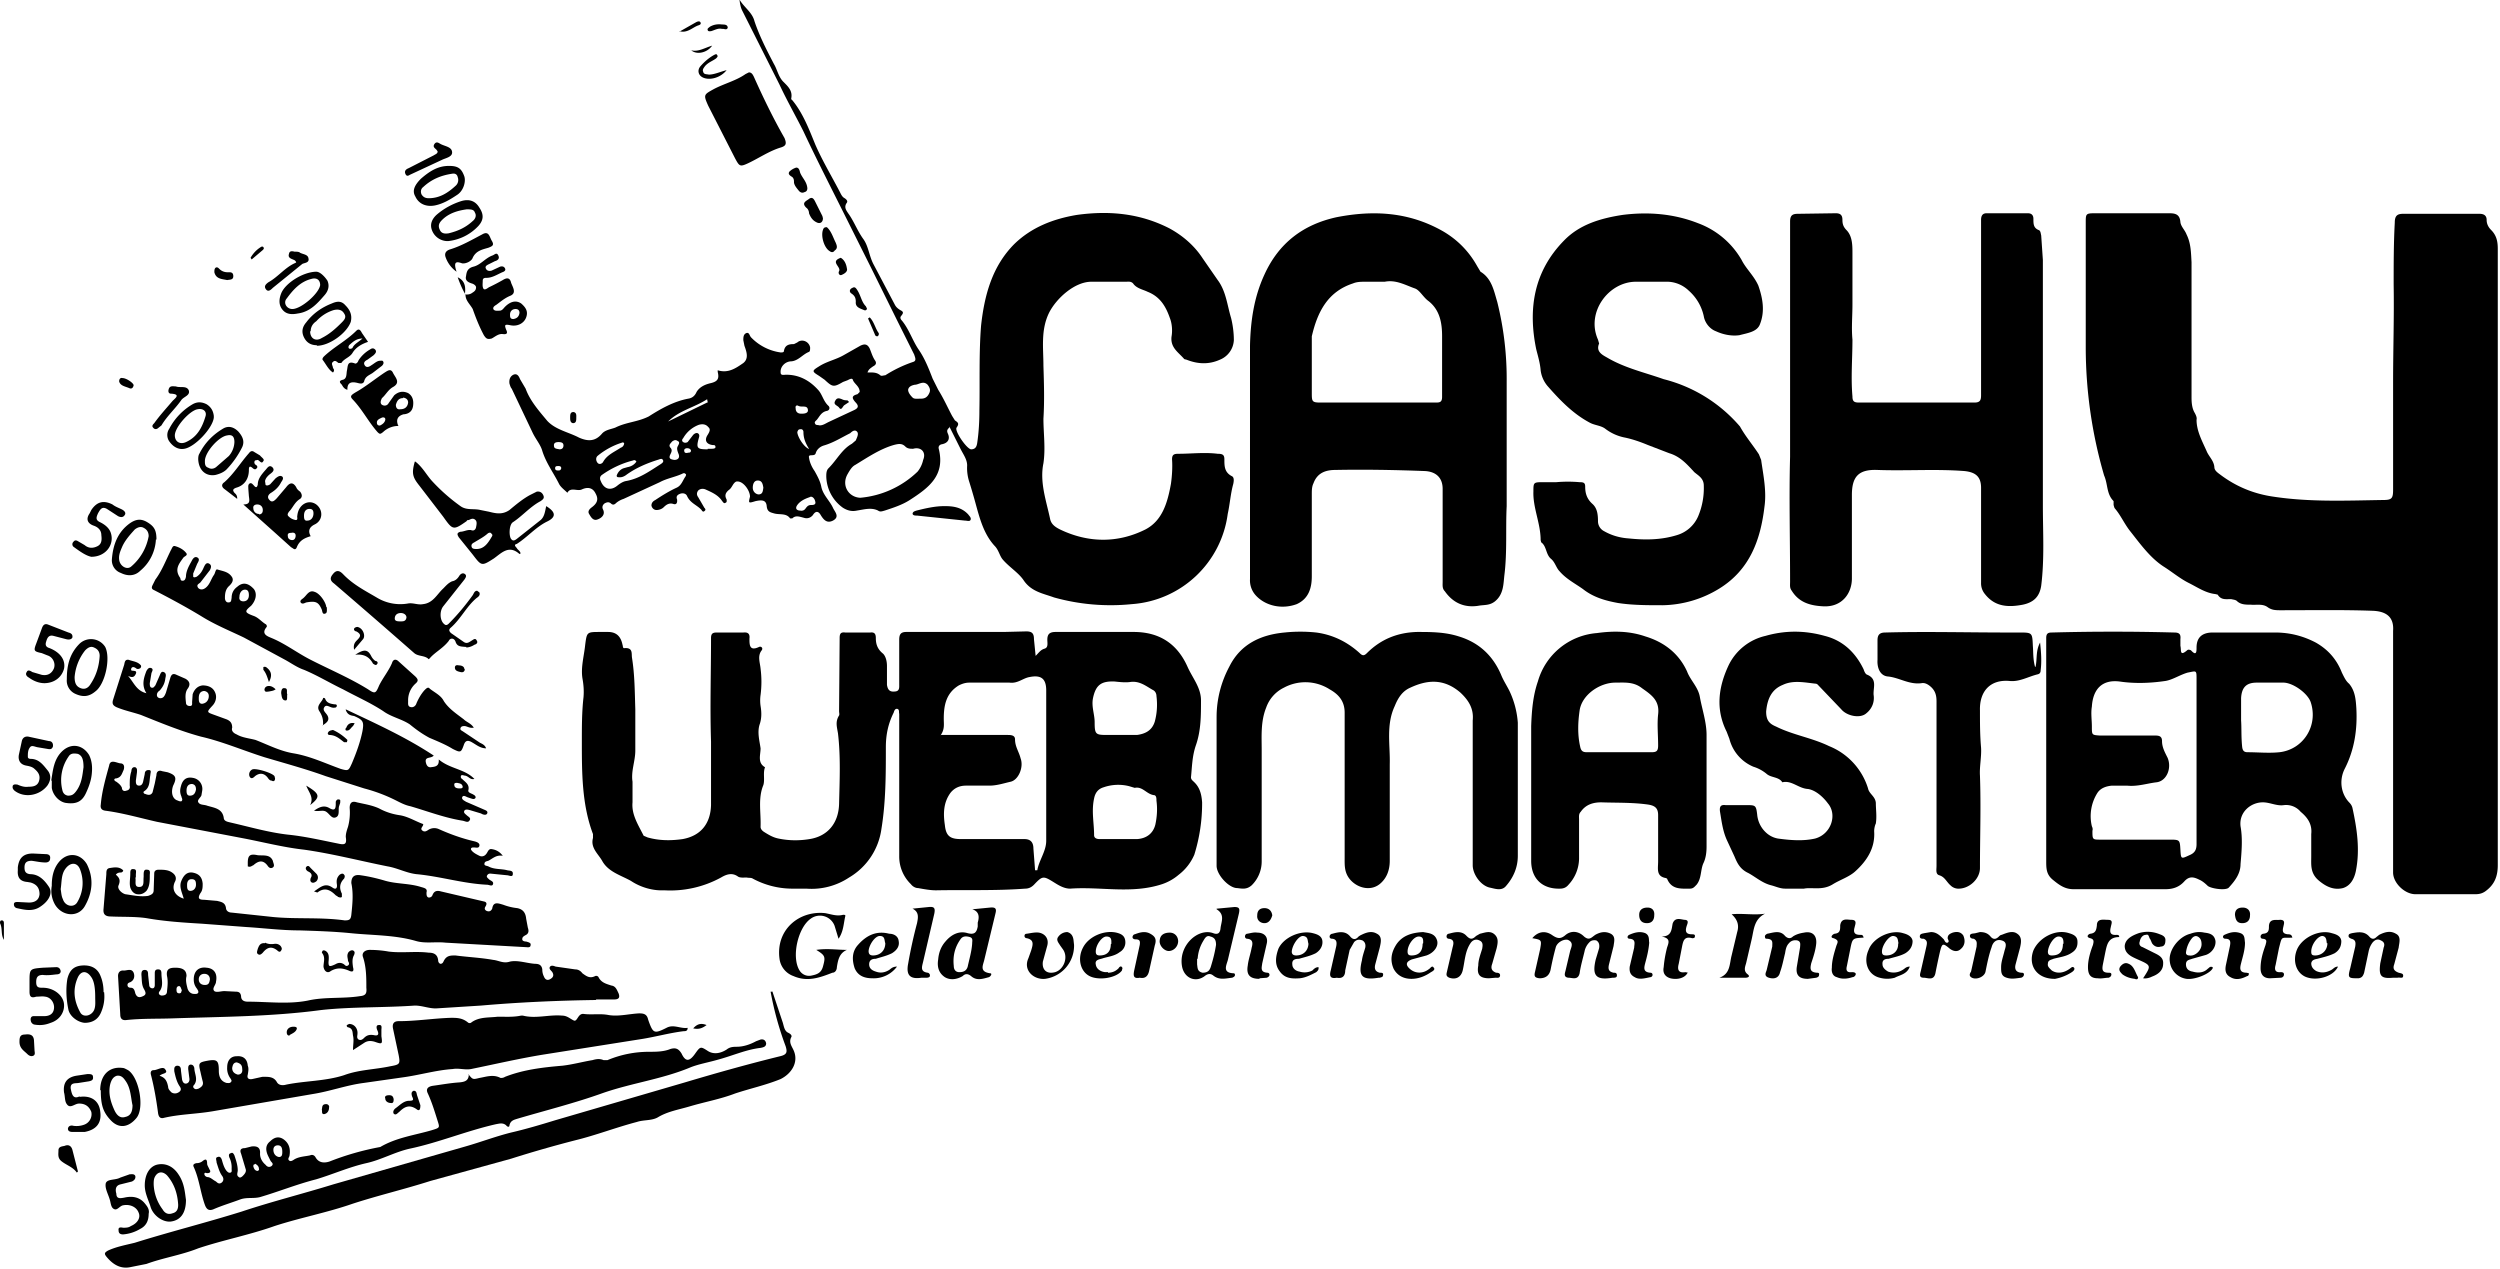
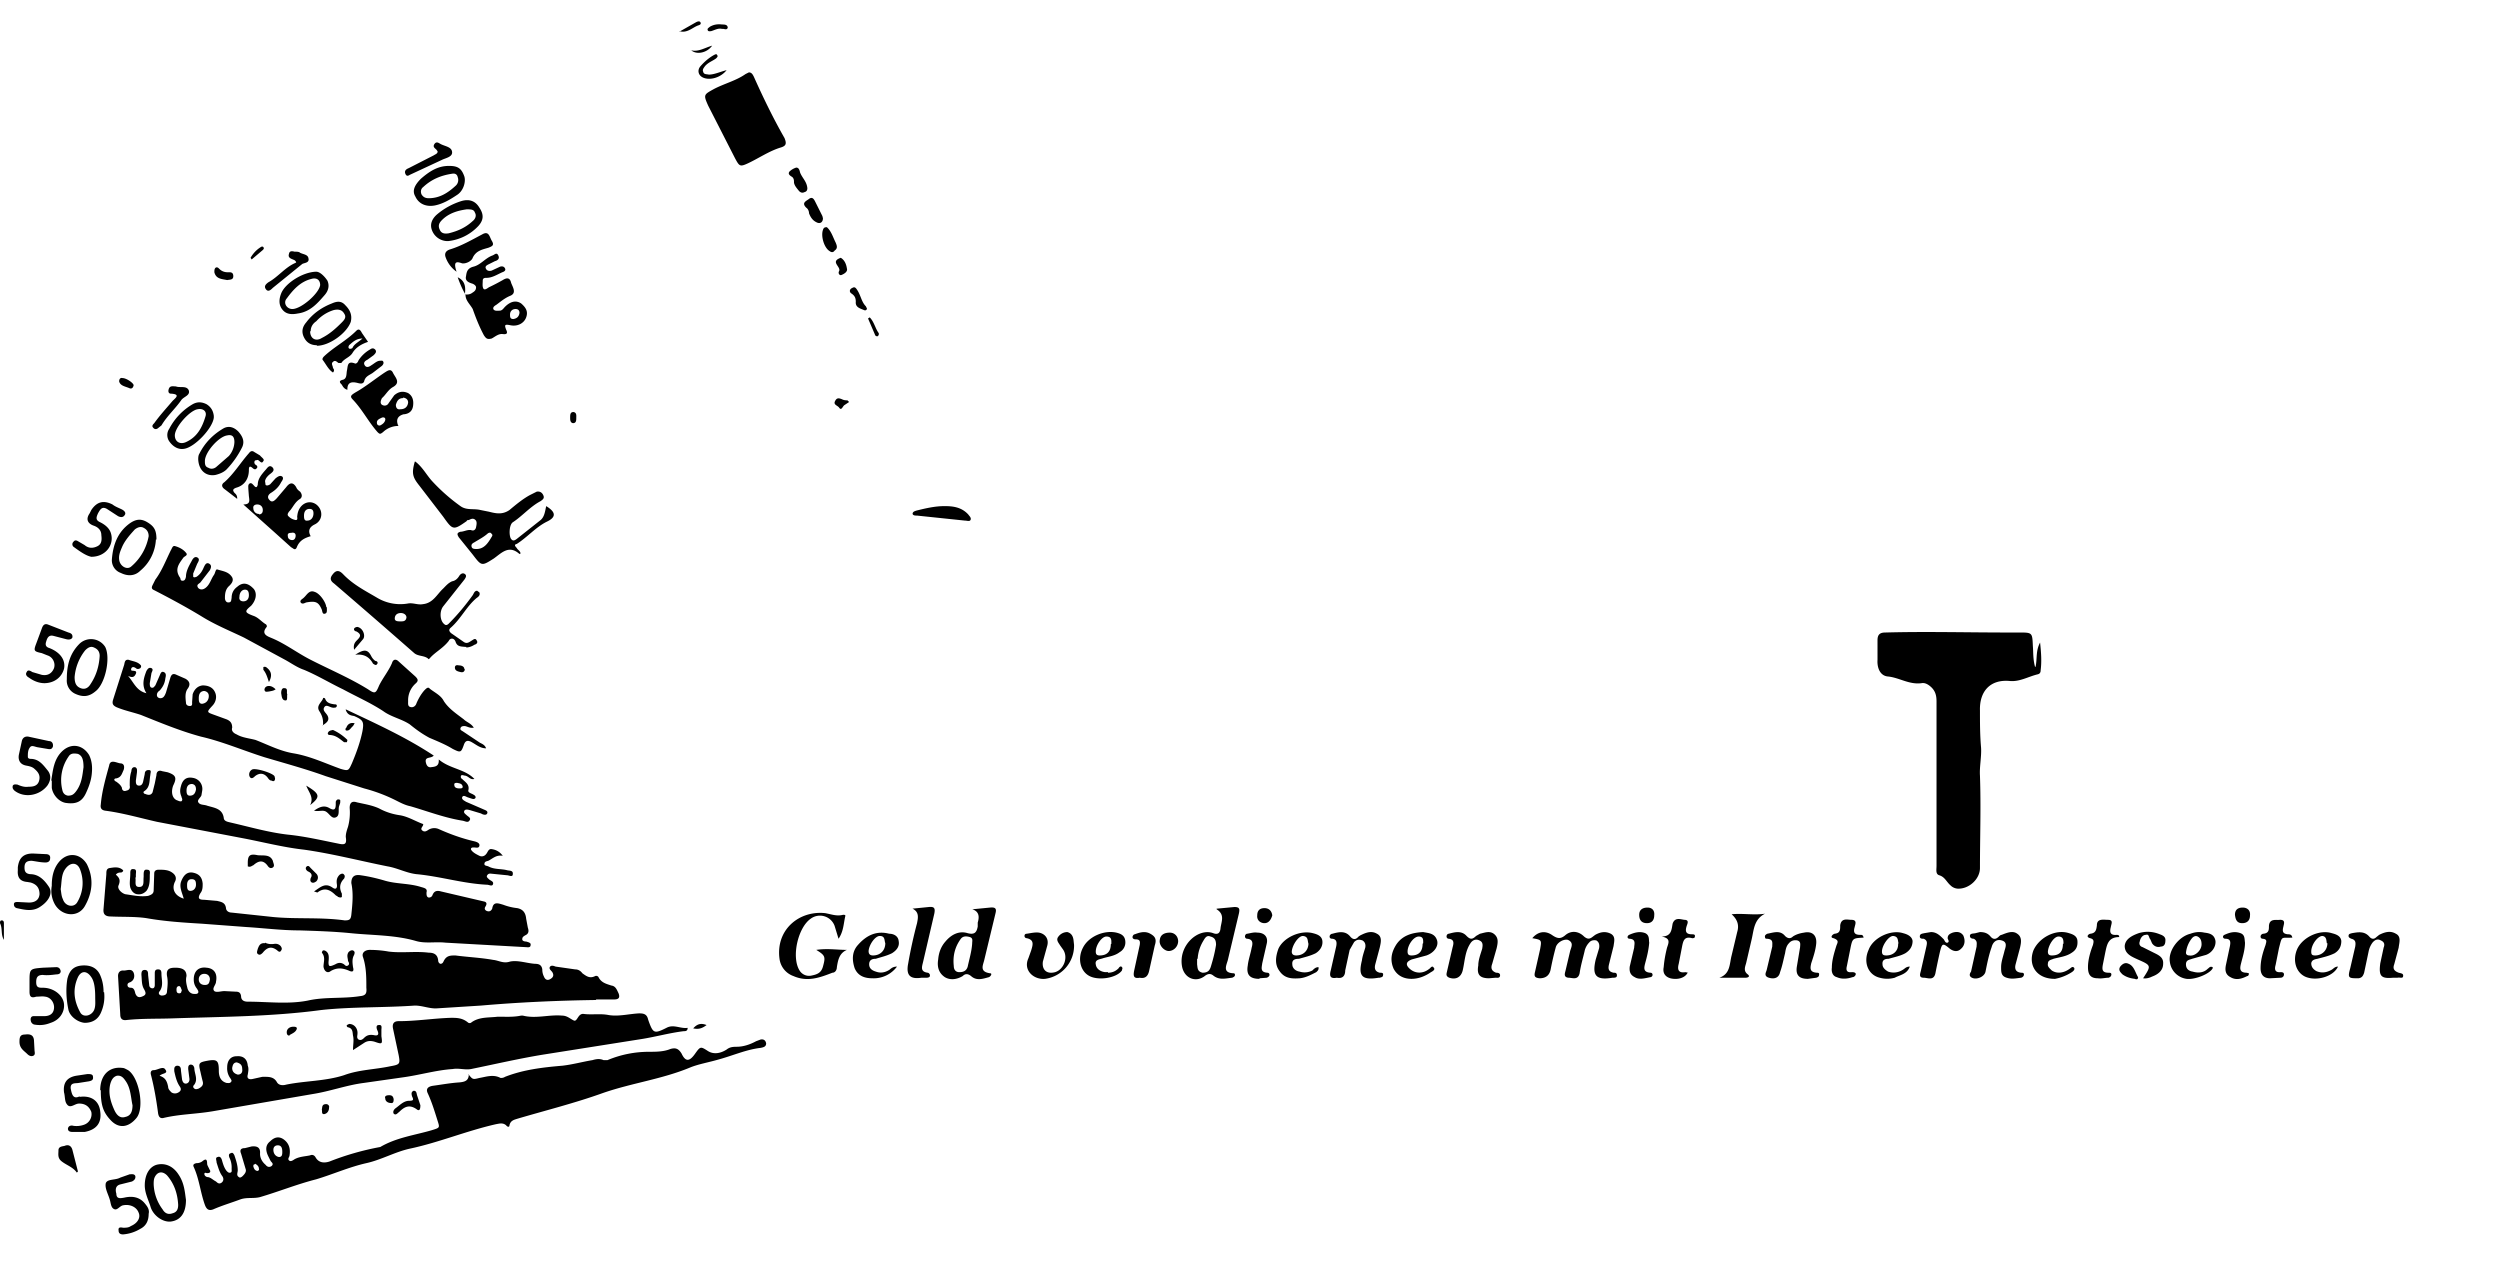
<svg xmlns="http://www.w3.org/2000/svg" fill="none" viewBox="0 0 449 228">
-   <path fill="#000" d="M448.6 100.4v55c0 2-.6 3.4-2 4.5-.6.5-1.2.7-2 .7h-10.8c-1.9 0-4-2-4-3.9v-43.4c.2-2.7-1.5-3.5-3.6-3.6-5.5-.2-11-.1-16.5-.1-1 0-1.7 0-2.5-.6-.9-.6-2-.3-3-.4-.9 0-1.8 0-2.5-.7-.3-.2-.6-.2-1-.3-.9 0-1.8.2-2.4-.8l-.4-.1c-1.8-.2-3.2-1.2-4.8-2-1.6-.8-3-2-4.6-3-2.4-1.6-4.1-4-6-6.4-1-1.3-1.6-2.7-2.6-3.9-.2-.2-.2-.4-.3-.7V90c-1.3-1.3-1-3-1.7-4.6a82.4 82.4 0 0 1-3.3-22.8V40c0-1.6 0-1.7 1.7-1.7h13.3c1.1 0 1.9.2 2 1.6.1.8.8 1.4 1.1 2.2.8 1.6.8 3.3.9 5v24.3c0 1 .1 2 .6 2.8.2.4.4.8.3 1.2 0 2 1 3.8 1.8 5.6.4 1 1.3 1.7 1.4 2.9 0 .6.6 1 1 1.3 2.9 2.2 6.1 3.5 9.6 4 6.6 1 13.1.7 19.7.6 1.6 0 1.8-.3 1.8-1.9V68.7c0-5.9.2-11.8.1-17.6 0-3.7 0-7.4.2-11.1 0-1.2.4-1.6 1.5-1.6h13.7c.8 0 1.3.3 1.3 1.1 0 .7.3 1.3.8 1.8 1 1 1.2 2.1 1.2 3.4v55.6ZM186 117.8c.6-.6.9-1.1 1.6-1.3.7-.2.5-1 .5-1.6 0-1 .4-1.4 1.5-1.4h14c4.5 0 7.8 2 9.7 6.3.9 2 2.4 3.7 2.4 6 0 2.7 0 5.4-.9 8-.7 2-.7 3.9-.9 5.8 0 .4.3.6.5.8 1.1 1 1.4 2.3 1.5 3.7a31 31 0 0 1-1.4 9.4 9 9 0 0 1-2.8 3.6 9 9 0 0 1-3 1.7c-5.5 1.8-11 .4-16.5.8-1 0-1.9-.5-2.7-1-2.1-1.3-2.2-1.4-3.8.3-.5.5-1 .7-1.6.7-5.3.4-10.7.2-16 .3-1 0-2.1-.2-3.2-.4-.5 0-1-.3-1.3-.7a6.9 6.9 0 0 1-2.1-5v-25.6c-.1-.3.1-.8-.4-.9-.4 0-.5.4-.6.7-1 2-1.4 4-1.4 6.2 0 4.9 0 9.8-.8 14.7a12 12 0 0 1-5.8 8.7 12.2 12.2 0 0 1-7.7 2h-2.7a15 15 0 0 1-6.9-1.8c-.3-.2-.7-.1-1.1-.2-.5 0-1.2.1-1.6-.2-1-.7-2-.4-3 .2a19 19 0 0 1-10.2 2.3c-2 .1-4.2-.5-6-1.7-1.8-1-4-1.6-5.1-3.5-.7-1.3-2.2-2.4-1.7-4.2v-.7c-2-5.3-2-11-2-16.6 0-2.7 0-5.4.3-8 .1-1.2 0-2.3-.2-3.4-.3-2 .3-4 .5-6 .3-2.3.3-2.3 2.7-2.3h1.4c1.5 0 2.3.8 2.6 2.3.1.2 0 .7.4.6 1.5-.1 1.2 1 1.3 1.7.5 3.1.5 6.2.6 9.3v7.4c0 1.9-.8 3.7-.5 5.6v3.7c-.2 2.2 1 4 2 6l.7.3c2.1.6 4.2.6 6.3.3 3.3-.6 5-2.8 5.1-6.1v-11.4c-.2-6.2 0-12.4 0-18.6 0-.8.3-1 1-1h4.8c.9-.1 1.2.3 1.1 1.1 0 1.1 0 2.3 1.7 1.5.4-.2.8.2.5.6-.8 1-.3 2.2-.2 3.3.2 1.6.2 3.1 0 4.7a7 7 0 0 0 0 2c.2 1.2.2 2.3-.2 3.4-.4 1.4 0 2.8.2 4.2 0 1.2-.6 2.6.8 3.4-.4 1 0 2.2-.3 3.2-1 2.4-.4 5-.5 7.5 0 .4.3.7.6.9.8.5 1.6 1 2.6 1.2 1.9.4 3.8.4 5.6.1 3.2-.5 5.2-2.8 5.3-6.3.1-4.3.3-8.5-.2-12.7-.2-1.2-.5-2.1.2-3.2.1-.2 0-.5 0-.8l.1-13.1c0-.8.2-1.1 1-1h4.5c.8-.1 1 .3 1 1 0 1.1.3 2 1.3 2.8.5.5.7 1.4.7 2.2v3.4c.1.6.3 1.3 1.3 1.2 1 0 .9-.7.9-1.3v-8c0-1 .3-1.4 1.3-1.4h17.5l4-.1c1 0 1.4.3 1.4 1.4l.3 3ZM169 132h11.9c.6 0 1.4 0 1.4.8 0 1.3.7 2.2 1 3.4.6 1.6-.4 3.9-1.8 4.2-1.3.3-2.5.7-3.8.7h-4.2c-1 0-2 .3-2.8 1.3-1.3 1.8-1.3 3.8-1 5.8.2 2 1 2.5 2.9 2.5H184c1 0 1.6.5 1.6 1.7l.3 3.9h.4c.3-1.8 1.6-3.4 1.6-5.3v-27c0-2.2-1-2.8-3-2.4-1.2.2-2.1 1.2-3.6 1h-7.2c-.7 0-1.3.2-1.9.5-2.3 1.4-2.7 3.6-2.7 6 0 1 .2 1.9-.6 3Zm31.8 18.7h3.4c1.7-.1 2.9-1 3.3-2.6.3-1.4.4-2.8.2-4.3 0-.4 0-1-.5-1-1.3-.2-2-1.6-3.4-1.3l-1-.3a8 8 0 0 0-4.6.2c-1 .3-1.5 1-1.7 2-.5 2.3 0 4.4 0 6.6 0 .6.6.7 1 .7h3.3Zm-.1-18.7h3.5c1.5-.2 2.7-.8 3.2-2.4.4-1.5.5-3 .3-4.6 0-.4-.2-.8-.5-1-1.3-.7-2.5-1.8-4.3-1.5-.8.1-1.8 0-2.7-.1-2.4-.1-3.4.6-3.9 3-.3 1.5.3 2.9.3 4.3 0 2.3.2 2.3 2.5 2.3h1.6Zm-30.2-55.2c-.5.4-.4.7-.3 1 .5 1 .1 1.8-1.1 2-.4.1-.6.4-.5.8 1.2 4.8-1.8 7-5.2 9.2-1.4.9-3 1.4-4.5 1.9-.4.1-.8.3-1.2 0-1.2-.6-2.5-.2-3.8 0-.9.2-1.7 0-2.5-.5a7.1 7.1 0 0 1-3-5.6c0-.5 0-1.1.4-1.5 1.5-1.5 2.4-3.4 4.2-4.4l.7-.6c.2-.5.6-1.2.2-1.6-.4-.4-.9 0-1.2.3-1.6.8-3 1.7-4.7 2.2-.7.2-1.3.7-1.5 1.4-.2.7-1.4 0-1.2.8.1.8.5 1.7 1 2.4.5.9 1 1.8 1.2 2.8.3 1.5 1.5 2.5 2.1 3.8.3.7 1.3 1.6 0 2.3-1 .5-1.6 0-2.2-1-.4-.7-.9-.8-1.4 0-.4.5-1 .7-1.6.5-.8-.2-1.5-.5-2.1.1h-.4c-.7-1-1.9-.6-2.9-.9-.7-.2-1.2-.3-1.3-1.3-.1-1.2-1-1.1-2-.9-1.3.4-1.3.4-1-.8 0-1-1-2.5-2-2.7a1 1 0 0 0-.5 0c-.6.3-.7 1.1-1.3 1.5-.6.5-.8 1-.4 1.7 0 .2.1.5-.2.6-.3.2-.4-.1-.6-.3-.7-1.1-1.9-1.6-3-2.1-.5-.2-1-.1-1.3.2-.3.4-.3.8 0 1.2l1.1 1.9c.2.2.3.4 0 .6-.2.2-.4 0-.5-.2-.8-.9-2-1.2-2.6-2.5-.2-.5-.8-.6-1.3-.4-.5.2-.7.5-.5 1 .1.7-.2 1-.7.8-.7-.2-1.2.1-1.7.6-.3.3-.8.5-1.3.5-.4 0-.8-.3-.9-.8 0-.5.3-.8.7-1 1.2-.8 2.5-1.6 3.8-2.2.9-.4 1.1-1.3 1.6-2 .1-.2.2-.4 0-.5-.2-.2-.4-.1-.6 0-1.3.6-2.7.8-4 1.5l-6.5 3a4 4 0 0 0-1.3.7c-.3.3-.6.5-1 .1-.4-.3-.7-.2-1.1 0-.4.3-.5.7-.3 1.1.5 1-.4 1.6-1 1.8-.8.3-1.2-.5-1.5-1-.3-.5.1-.9.5-1.2.8-.6 1.3-1.3.7-2.4-.5-1.1-1.4-1.3-2.5-.8-.8.4-2-.5-2.6.6-.5-.5-1.2-1-1.5-1.6-1-2-2.3-3.7-3-5.9-.3-1.1-1.1-2-1.7-3.2l-3.8-8c-.2-.2-.3-.6-.4-.9-.1-.7.1-1.3.7-1.6.7-.3 1 .3 1.2.8l1 1.7c.8 2.2 2.4 4 3.9 5.8 1.5 1.6 3.8 2 5.7 3 1.6.7 2.9.7 4.1-.7.6-.7 1.6-.8 2.4-1.1 2-1 4-1 6-2 2.2-1.4 4.5-2.7 7.1-3.2.7-.1 1.2-.5 1.5-1.2.6-1 1.7-1.4 2.6-1.6 1.2-.3 1.5-.8 1.2-2v-.3c1.9.6 3.3-.4 4.6-1.3 1-.8.6-2 .2-3.1l-.2-1c0-.5 0-1.1.6-1.3.5-.1.5.5.8.8a9.1 9.1 0 0 0 5.3 2.7c.3 0 .6 0 .6-.3.2-1.1 1-1.2 1.8-1.2l.6-.3c.8-.7 2.1-.2 2.3.9 0 .3 0 .7-.2.8-1.1.4-1.9 1.6-3.2 1.7-1 0-2 .9-1.9 2 0 .6.6.4 1 .4 2.3 0 4.2 1 5.8 2.8.7.8.9 2 1.8 2.8.3.3.2.8-.3.9-1 .2-1.3 1-1.8 1.6-.2.2-.5.4-.3.7.1.3.5.2.8.3.6 0 1-.3 1.6-.6l4.5-2.1c.9-.4 1-.8.3-1.5-.5-.6-.8-1.1.4-1.4l.4-.4c0-1-.9-1.4-1.2-2.1-.1-.5-.6-.2-1 0l-.8.3c-1.7 1-1.9.9-3.3-.4l-1-.7c-1.3-.8-1.3-.9 0-1.7 1.4-.9 3-1.2 4.4-2l3-1.7c.8-.4 1.3-.3 1.7.5.3.7.5 1.5 1 2.2.3.5 0 .8-.4 1-.4.3-.8.5-1 1.1.8 0 1.6-.1 2.3.5.2.2.6 0 .9 0a23 23 0 0 1 5-2.4c.7-.2.3-.9.2-1.3l-3-6-4.8-9.7-5-10c-2.4-4.8-4.8-9.5-7.1-14.4-1.4-2.8-3-5.6-4.3-8.4l-6.7-13.3c-.3-.6-.4-1.3-.5-2 .8 1.4 2.3 2.3 2.7 3.9.9 2.7 2.2 5.2 3.5 7.7.6 1 .8 2.3 1.7 3.2.8.8 1.7 1.6 1.4 3 0 0 0 .2.2.3 1.9 2.3 3 5.2 4.1 7.9 1.3 3 3 5.8 4.5 8.7.2.4.4.8.8 1 .3.2.6.5.4.8-.6.8-.1 1.4.3 2 1 1.4 1.6 3.1 2.7 4.6.9 1.3 1 3 1.8 4.5l3.8 7.2c.2.4.5.7 1 1 .6.3.6.5.1 1.1-.2.3 0 .6.2.8 1.3 1.6 1.9 3.6 3 5.2s1.8 3.4 2.5 5.2l1 2c1 1.6 1.7 3.2 2.5 4.7l.5.8c.6.4.8.6.3 1.3-.4.6 1.8 3.8 2.6 3.9.8 0 1-.5 1.1-1.1.3-2 .4-4 .4-5.9.1-5-.1-10.2.3-15.2.6-5.5 2-10.7 6-14.7 3.1-3 7-4.5 11.2-5.2 5.8-.8 11.3-.3 16.6 2.4 2.4 1.3 4.5 3.1 6 5.4l2.7 3.9c1.5 2 1.7 4.5 2.4 6.8.3 1.2.5 2.6.5 4a4 4 0 0 1-2.5 3.5c-2 .9-4 .8-6 0l-.4-.1c-1-1.2-2.5-2-2.3-4 .2-1.1.1-2.4-.3-3.4-.7-2-1.7-3.8-4-4.7-.8-.4-2-.6-2.6-1.5-.4-.4-.8-.3-1.3-.3H196c-3 0-6.3 3-7.6 5.6-1.5 3.1-1 6.3-1 9.5.1 3.1.2 6.3 0 9.5 0 2.6.4 5.3 0 8-.7 3.4.5 6.7 1.2 10 .2 1 1 1.5 1.8 1.9 5 2.4 10.3 2.5 15.3 0 3.1-1.6 4-4.9 4.6-8.2.2-1.4.3-3 .2-4.4 0-.8.3-1 1.1-1 2.4 0 4.7-.3 7.1 0 .9 0 1.2.2 1.2 1 0 1.2 0 2.3 1.3 3 .5.2.4.9.3 1.4-.5 1.8-.6 3.6-1 5.4a18.7 18.7 0 0 1-17.2 16.2 37.7 37.7 0 0 1-14-1.2c-1.9-.7-4-1-5.4-3-.9-1.4-2.6-2.4-3.8-3.8-.6-.7-.7-1.7-1.5-2.5-2-2.2-2.7-5.1-3.5-8a113 113 0 0 0-1-3.4 8 8 0 0 1-.4-3c0-1.1-.7-2-1.2-3l-2-4v.2Zm-16 12.6a17 17 0 0 0 10.3-4.7 5 5 0 0 0 1-2.1c.6-1.4-.4-2.4-1.8-2-.5 0-1 0-1.4-.4-.6-.6-1.2-.5-2-.3-2.5.7-4.7 2.2-7 3.6-.6.3-1 1-1.4 1.7-1.1 2 .2 4.1 2.3 4.2Zm-40.2-6.5c-.2-.3-.4-.3-.6-.2-2 .5-3.9 1.4-5.6 2.6-.4.3-.4.7-.2 1.1.6 1.5 1.8 1.8 3 .8.5-.4 1-.7 1.5-.8 2.4-.4 4.3-1.8 6.2-3 .3-.2.6-.4.5-.7-.2-.5-.6-.2-1-.1-1.9.6-3.8 1.4-5.5 2.6-.5.4-1 .6-1.6.5-.2 0-.3-.2-.2-.4.2-.5.6-1 1.2-1.2l.7-.2c.6-.1 1.2-.4 1.6-1Zm12.8-2.3h.6c.3 0 .8 0 .8-.3 0-.5-.4-.3-.7-.4-1-.2-1.3-.9-.7-1.8.3-.5.6-1 .1-1.4-.4-.5-1-.6-1.7-.4a5.4 5.4 0 0 0-2.8 2.4c-.2.2-.3.5 0 .7.3.2.6.1.8 0l1-1.3c.2-.2.5-.4.8-.3.4.2.3.6.2.9-.5 1.8-.3 2 1.6 2Zm38.3-9c.5 0 1.1-.1 1.5-1 .3-.6 0-1.1-.3-1.5-.8-.8-1.6 0-2.3 0-.5.1-1.1.3-1.2.9 0 .5.4 1 .8 1.4.3.3.8.2 1.5.2Zm-53.3 8.1c0-.2-.2-.3-.4-.2a13 13 0 0 0-4.4 2.4c-.3.3-.3.8 0 1.2.3.4.8.2 1-.1.7-1.3 2-1.8 3.2-2.6.3-.1.5-.3.6-.7Zm31.6 12c.5.1.8-.1 1-.4.3-.4.5-.6 1-.6s.9-.1.7-.7c-.1-.5-.6-1-1-.7-.9.3-1.7.7-2.2 1.4-.5.7 0 1 .5 1Zm-22.6-9.1c.7 0 1-.4.8-1-.2-.5-.4-1-.2-1.4.2-.4.5-.8 0-1-.4-.3-.7-.1-1 .1-.2.3-.7.6-.3 1.1.4.4.2.8 0 1.2-.4.8.1.9.7 1Zm6-10.4-.1-.5c-2.3 1.5-5 2-7 4l7.2-3.5Zm10 15.4c-.1-.6-.2-1.3-1-1.3-.7 0-.9.7-.9 1.3 0 .6.4 1.1 1 1.2.8 0 .8-.6.9-1.2Zm8.2-7c-.7-1.1-1-2-1-3 0-.3-.2-.6-.6-.5-.3 0-.4.2-.5.5 0 .7 1 2.5 2 3Zm-1.3-6.3c.5 0 1.2-.1 1.1-.7-.1-.9-1.1-.4-1.7-.7-.3-.2-.6 0-.5.4 0 .7.4 1 1 1Zm-43.5 6.4c.4 0 .7-.2.7-.7 0-.5-.4-.6-.9-.6-.4 0-.9.1-.8.7 0 .5.5.5 1 .6Zm-.2 3c-.3 0-.6 0-.6.4 0 .3.2.4.5.4s.5 0 .6-.4c0-.3-.2-.4-.5-.4Zm23.8-2.8c-.1-.3-.4-.4-.7-.4-.3 0-.6.2-.5.5 0 .4.4.4.7.3.2 0 .5 0 .5-.4Zm100.4 1.9V62.1c.1-4.4.7-8.7 2.6-12.8 2.6-5.7 7-9 13-10.3 6.7-1.3 13-.9 19 2.5 2.6 1.5 4.7 3.6 6.2 6.3l.6 1c2 1.2 2.4 3.4 3 5.4a57 57 0 0 1 1.7 14.3v22.4c-.2 4 .1 8.2-.4 12.3-.2 1.6-.1 3.5-1.7 4.8-1 .8-2 .6-3 .8-2.6.4-4.6-.6-6-2.6-.5-.5-.4-1.1-.4-1.7V87.8c0-2-1.2-3.1-3.2-3.2-5.3-.2-10.6-.3-16-.2-1.8 0-3.3.5-4 2.4-.3.6-.3 1.3-.3 2v14.7c0 2-.5 4-2.7 5-2.7 1-5.6.3-7.3-1.5a4 4 0 0 1-1.1-3V82.7Zm22.8-10.5h10.5c.7 0 1.2 0 1.2-1V60.4c0-2.4-.4-4.7-2.4-6.3-1-.7-1.6-2-2.5-2.3-1.7-.6-3.4-1.6-5.4-1.2h-3.5c-.7 0-1.5 0-2.2.3-4.6 1.5-6.4 5.2-7.4 9.5v10.1c0 1.6 0 1.8 1.6 1.8h10.1Zm74.2 9.7V39.8c0-1.1.4-1.4 1.4-1.4l6.8-.1c.9 0 1.2.4 1.2 1.2 0 .8.2 1.3.8 1.9 1 1.1 1 2.7 1 4.1v9.2c0 2.1-.2 4.2 0 6.3 0 3.4-.3 6.8 0 10.2 0 .9.3 1.1 1.2 1.1h20.7c1 0 1.2-.4 1.2-1.3V39.5c0-.8.3-1.2 1-1.2h7.4c.8 0 1 .5 1 1 0 .9 0 1.6.9 2 .4.1.4.6.5 1l.3 4.4v44.1c0 4.8.3 9.6-.3 14.4-.3 2-1.4 3-3.3 3.4-2.6.5-5 .4-6.8-1.9a3 3 0 0 1-.7-2V87.6c0-2-1-2.8-3-3-5.2-.4-10.5 0-15.7-.2-3.3-.1-4.5 1.2-4.5 4.5v15c0 2.6-1.7 5.1-5 5-2.5-.1-4.5-.7-5.8-2.8-.4-.5-.3-1-.3-1.6 0-7.7-.2-15.4 0-22.5Z" />
-   <path fill="#000" d="M367.5 138.5v-23.9c0-.8.3-1 1-1 7.4-.2 14.6-.2 22 0 .9 0 1.2.3 1.1 1.2v1.2c.2.7-.2 2 1.2.8.2-.2.5-.1.7 0 1 1.1 1 .2 1-.5 0-1.8 1-2.7 2.9-2.7h11.2c2.6 0 5 .6 7.3 1.8 2.3 1.3 3.8 3.1 4.7 5.4.4.8.7 1.5 1.3 2 1.1 1.3 1.2 2.9 1.3 4.4.2 3.7-.3 7.4-2.1 10.9-1 2-.7 4.4.8 6 .3.3.5.6.6 1 .8 3.7 1.4 7.5.6 11.4-.3 1.4-1 2.6-2.3 3-1.6.4-3-.2-4.4-1.4-1.5-1.3-1.3-2.8-1.3-4.3v-4c.2-1.8-.7-3-1.9-4a3.4 3.4 0 0 0-3-1.2c-1.3.2-2.5-.5-3.8-.5-2.1 0-4.3 1.7-4 4.3.4 2.2.2 4.5 0 6.8 0 1.7-1 3-2.1 4.2-.5.6-3.2.2-3.8-.3-.4-.4-1-.9-1.5-1.1-1-.5-1.8-.7-2.7.3-.9 1-2 1.4-3.4 1.4h-16.5c-1.5 0-2.5-.7-3.6-1.6-1.3-1-1.3-2.1-1.3-3.5v-16.1Zm27-1.8V122c0-1.7 0-1.5-1.6-1.2-1.4.4-2.7 1.3-4 1.5-2.7.4-5.5.5-8.2.1-3.2-.4-4.8 1.4-5 4.5-.2 1.2 0 2.4 0 3.6 0 1.5 0 1.5 1.4 1.6h9.8c.7 0 1.4 0 1.4 1 0 1.1.5 2 1 3 .8 1.9-.2 4.2-2 4.4-1.7.2-3.4.8-5.3.6h-2.7c-1 .1-2 .4-2.6 1.3a7.8 7.8 0 0 0-1 6c.1.2.2.5.1.8 0 1.6 0 1.6 1.5 1.6h12.5c1.7 0 1.7.1 1.8 1.8.1 1.7.1 1.7 1.6 1 1-.4 1.3-1 1.3-2v-14.9Zm8-7.3c.1 1.3 0 3 .2 4.8.1.7.4.9 1 .9 1.8 0 3.8.2 5.7 0 4.3-.5 7-4.8 5.6-9-.5-1.5-3-3.4-4.8-3.5h-4.9c-1.9 0-2.7.9-2.8 2.8v4Zm-123-42.8a24 24 0 0 1 4.2 0c.7 0 1 .1 1 .8 0 1.2.3 2.2 1.3 3.1.9.8 1 2 1 3.2a2 2 0 0 0 1.1 1.7c1.4.8 2.9 1.2 4.4 1.3 2.9.3 5.8.3 8.7-.6a6 6 0 0 0 3.8-3.4 13 13 0 0 0 1-5.5c0-1.3-1-1.8-1.7-2.4-1.3-1.4-2.5-2.8-4.5-3.4l-3.9-1.5c-1.2-.5-2.6-1-4-1.3a8.4 8.4 0 0 1-3.6-1.6c-.8-.6-1.9-.6-2.8-1.1-3-1.6-5.3-4-7.5-6.5a5.4 5.4 0 0 1-1.3-2.9c-.1-1.3-.5-2.6-.8-3.8-1.5-7.3-.4-14 5-19.5 2.8-2.9 6.6-4 10.5-4.6 4.7-.6 9.3-.2 13.6 1.5a15 15 0 0 1 7.8 6.6c.8 1.6 2.2 2.8 3 4.6.8 2.3 1.2 4.6.3 6.9-.5 1.4-2.2 1.6-3.7 2-1.4.2-2.9-.1-4.2-.7-1.1-.4-2-1.5-2.2-2.7a8.5 8.5 0 0 0-2.7-4.6 5.7 5.7 0 0 0-3.7-1.6h-5.8c-4.9 0-9 5.5-6.8 10.4l.2.7c-.6 1.4.5 2 1.4 2.5 3.2 1.9 6.8 2.7 10.2 3.9a26.6 26.6 0 0 1 13.7 8.5c1 1.8 2.3 3.3 3.4 5l.4 1c.4 2.8 1 5.6.6 8.4-.7 5.9-2.6 11.3-8.1 14.7a20 20 0 0 1-10.2 3c-2.7 0-5.4 0-8-.4-2.2-.4-4.4-1-6.3-2.5-1.4-1-3-1.8-4.2-3.2-.6-.6-.8-1.6-1.5-2.2-1-.8-.8-2.3-1.8-3l-.1-.4c0-3-1.4-5.8-1.3-8.7 0-1.6 0-1.7 1.6-1.7h2.5Zm-38 55V128c0-2.1-1.1-3.3-2.7-4.2a8.1 8.1 0 0 0-8.2-.3 6.3 6.3 0 0 0-3.2 3.6c-1 2.5-.8 5.1-.8 7.7v19.9a6 6 0 0 1-1.8 4.3c-.9.8-1.7.6-2.6.5-1.5 0-3.7-2.4-3.7-4v-26.7c0-3.2.8-6.3 2.3-9.1 2-4 5.6-5.7 9.9-6.1 1.9-.2 3.8-.2 5.7 0 3 .4 5.6 1.7 7.8 3.7.5.5.8.5 1.3 0 2.5-2.5 5.5-3.7 9-3.8 2.5 0 5 0 7.5.8 3.6 1.1 6.1 3.4 7.6 6.9.4 1 1 1.9 1.5 2.9a16 16 0 0 1 1.5 5.7v23.9c0 2.1-.8 3.9-2.1 5.4-.8 1-2 .5-3 .3-1.6-.4-3-2.4-3-4v-26c.2-2-.6-3.5-2.2-5-3-2.6-6-2.3-9-.9-1.4.6-2.2 1.8-2.8 3.3-1.6 3.4-.8 7-.9 10.5v17.3c0 1.6-.5 3-1.6 4-1.6 1.5-4 1-5.4-.5-1.2-1.3-1.1-2.7-1.1-4.1v-12.5Zm33.5 1v-12.2c.1-2.7.3-5.4 1.2-8a12 12 0 0 1 10.6-8.7c2.9-.4 5.8-.4 8.7.6 3.3 1 6 3 7.5 6.3.6 1.6 2 2.8 2.3 4.6.4 2.2 1.2 4.5 1.2 6.8v20c0 1-.1 2.1-.6 3.1-.5 1.2-.3 2.7-1.2 3.8-.4.4-.6.7-1.2.7-1.6 0-3.3.2-4.1-1.8l-.2-.1c-1.8-.3-1.4-1.7-1.4-3v-8.3c0-1.2-.5-1.7-1.8-1.9-2.8-.4-5.6-.3-8.4-.4-1.5 0-2.8.4-3.7 1.7-.4.4-.3.9-.3 1.4v7a7 7 0 0 1-1.9 4.7c-.4.5-.9.7-1.5.7-3.2.1-5.2-1.8-5.2-5v-12Zm16-7.5h5.6c.9 0 1.2-.2 1.2-1.2 0-1.9-.2-3.8 0-5.6.3-2.5-1.2-3.5-2.9-4.7-1.5-1.2-3.2-1-4.8-1-2.8 0-6 2.2-6.4 5-.3 2.1-.4 4.3.1 6.5.2 1 .7 1 1.4 1h5.8Zm33 24.5h-3.4c-.9 0-1.7-.4-2.5-.6-1.6-.4-2.8-1.5-4.1-2.2-1.5-.7-2-1.8-2.5-3l-1.3-2.8c-.8-1.7-1-3.5-1.3-5.3-.1-.9.2-1.2 1-1.1h3.7c1.7 0 1.8 0 2 1.8a5 5 0 0 0 1 2.5c.7.9 1.6 1.5 2.7 1.7 2.2.3 4.5.5 6.7 0 2.9-.8 4-4.3 2.3-6.3-.8-1.1-2.2-2.4-3.6-2.6-1.7-.1-2.9-1.6-4.6-1.2-.6-1-2-.8-2.8-1.5a7 7 0 0 0-2.4-1.3 7.4 7.4 0 0 1-4.3-5l-.5-1.3c-2-4-1.5-8 .4-12a9.8 9.8 0 0 1 6.6-5.2c3.5-1 7-1 10.6 0 3.2.8 5.5 2.9 7 6 .1.3.3.9.7 1 1.8.8 1 2.3 1.1 3.6.2 1.3-.3 2.5-1.3 3.3-1.1 1-3.5.5-4.5-.7l-4.3-4.5-.2-.1c-2-.2-4.1-.7-6 .2-2 .8-2.8 2.5-3 4.8 0 1.6.6 2.2 1.8 2.7 3 1.5 6.4 2 9.5 3.5a12 12 0 0 1 7 7.6c.2 1 1.3 1.4 1.4 2.6 0 1.2.2 2.4 0 3.7-.2.4-.3 1-.3 1.4.2 3-1.3 5.3-3.4 7.2-1.1 1-2.7 1.5-4 2.3-1.9 1.2-3.8.5-5.2.8ZM138.7 178l1.9 5.7c.2.7.3 1.5 1 1.8.4.2.7.5.5.8-.5 1 .2 1.7.5 2.5.8 2-.4 4-2.4 5-2.7 1.1-5.5 1.7-8.2 2.6-2.6 1-5.4 1.5-8.1 2.3-2 .6-4 .9-5.8 2-1.1.6-2.5.4-3.7.8-3.8 1-7.4 2.4-11.1 3.3a217 217 0 0 0-11.5 3.3l-14.5 4c-4.7 1.5-9.4 2.6-14 4.1-4.6 1.6-9.4 2.5-14 4-4.5 1.6-9.2 2.5-13.7 4-3 1.2-6.3 1.7-9.3 2.8l-3 .6c-1.7.3-3-.5-4.1-1.8-.5-.6-.5-.8.2-1.2 1.5-.7 3.2-1 4.8-1.4 6.4-2 12.8-3.6 19.2-5.6 5.4-1.8 11-3.2 16.5-4.9l23.7-6.8c2.8-.8 5.4-1.8 8.2-2.5 2.6-.6 5.3-1.4 7.9-2.2l23.3-6.8c5.7-1.7 11.4-3.3 17.1-4.7 1.3-.3 1.3-.8 1-1.8a57 57 0 0 1-2.7-9.8h.3Z" />
  <path fill="#000" d="M84.1 192.9c.8 1 .8 1 2 .7 1.2-.2 2.5-.7 3.8 0 .2 0 .5 0 .8-.2 3.3-1.3 6.8-1.7 10.3-2 1.8-.2 3.6-.7 5.4-1 .7-.2 1.3-.3 2 0h.7c2.4-1 4.9-1.5 7.5-1.5 1.2 0 2.6 0 3.8-.5 1-.3 1.5 0 2 .8.7 1.5 1.4 1.5 2.4.1s1-1.4 2.4-.5c1 .6 2.2.4 3.3-.3.5-.4 1-.5 1.8-.5 1.2 0 2.4-.4 3.5-1l.8-.3c.5-.1.9.1 1 .7 0 .6-.5.7-1 .8-2.6.3-5 1.4-7.6 2.1-1.7.5-3.5.8-5 1.4-5 2.1-10.5 2.8-15.7 4.6-5 1.8-10.2 3.1-15.3 4.6-.6.2-1.3.3-1.5 1.2 0 .4-.4.3-.6 0-.6-.5-1.2-.3-1.8-.2-5.3 1.2-10.3 3.3-15.5 4.4-2.7.6-5.1 2-7.8 2.6-3.1.7-6 2-9 2.9-3.5.9-6.7 2.2-10.1 3.2-1.2.3-2.3 0-3.5.4-1.6.6-3.3 1.1-4.9 1.8-.8.3-1.2 0-1.5-.8-.8-2.2-1-4.6-2-6.8-.2-.4 0-.6.5-.7.4 0 .7-.1 1-.3.6-.5.9-.5.9.4 0 .3.3.7.4 1 .3.4.2.7-.4.7-.2 0-.4-.2-.5.1 0 .3.2.5.5.6.6 0 1 .5 1.6.8.3.3.6.5 1 .2s.4-.8.1-1.2c-.5-.7-.7-1.5-1-2.4 0-.4-.3-.9.2-1 .5-.2.7.3.8.7.2.7.4 1.3.8 1.8.2.2.4.4.7.3.3-.1.2-.4.2-.7a4 4 0 0 0-.4-2c-.1-.3-.2-.7.3-.8.3-.2.5.2.6.4.3.9.6 1.8.6 2.7 0 .4-.3.9.2 1.2.2.2.5 0 .7-.2.4-.4.7-.8.5-1.3l-.8-2.7c-.3-.7 0-1 .7-1l1.2-.3c1-.1 1.6.2 1.5 1.3 0 .8.4 1.5 1 2 .3.4.7.5 1.1.2.4-.4 0-.6-.2-.9l-.4-.8c-.5-1-.6-2 .3-2.7.7-.7 1.5-1 2.4-.4 1 .7 1.3 1.7 1.1 2.9 0 .3-.4.6-.1.9.3.3.7 0 1-.2.9-.5 1.9-.5 2.8-.7.4-.2.8 0 1 .4.6 1 1.6 1 2.5.7a49.1 49.1 0 0 1 9.1-2.6c2.9-1.7 6.1-2.1 9.2-3 1.6-.5 1.5-.4 1-2s-1-3.2-1.7-4.7c-.4-.9.3-1.2 1-1.3 1.5-.2 3.1-.5 4.7-.6 1-.1 1.7-.3 1.7-1.5Zm-33.4 14c0-.6-.1-1.2-.8-1.2-.5 0-.8.3-.8.8 0 .7.4 1.2 1 1.3.6 0 .6-.5.6-1Zm-4.9 2.2c-.3 0-.3.2-.3.4.1.3.2.7.7.8.2 0 .4-.2.3-.4 0-.4-.3-.7-.7-.9Zm319.8-89.4c.3-1.5 0-2.8.8-4.3.2 1.9.3 3.4.1 5 0 .3-.1.6-.5.7-1.7.4-3.3 1.4-5.1 1.2-3.5-.3-5.4 1.9-5.3 5.3 0 2.2 0 4.4.2 6.7.1 1.6-.3 3.4-.2 5 .2 5.6 0 11.1 0 16.6 0 2-2 3.8-4 3.7a2 2 0 0 1-1.3-.6c-.7-.6-1-1.5-2-1.8-.7-.2-.5-1-.5-1.7V126c0-1.1-.2-2-1.2-2.8-.5-.4-1-.6-1.5-.5-2.2.3-4-1-6-1.2-1.4-.1-2-1.5-1.9-3V115c0-1 .4-1.4 1.4-1.4 7.3-.2 14.6 0 22 0h2c2.4 0 2.4 0 2.5 2.4.1 1.2 0 2.3.4 3.8Zm-337 73.5c1.1.3 1.4 1 1.6 2 0 .4.3.7.6 1 .5.3 1 .2 1.4-.1.5-.4.2-.8 0-1.1-.5-.8-.7-1.7-.9-2.6 0-.4-.1-.9.5-1 .6 0 .7.4.7.9l.2 1.6c.1.4.3.8.8.7.4-.1.6-.5.5-1l-.2-1.6c0-.4 0-.7.4-.8.5 0 .6.3.7.6 0 1 .7 2 0 3-.1.1-.4.4 0 .7.2.2.5.1.8 0 .5-.3.9-.6.7-1.3a47 47 0 0 1-.4-1.7c-.4-1.6-.3-1.7 1.3-2 1.7-.3 2 0 2 1.8 0 1 .3 1.9 1.4 2.2.3 0 .6.1.8-.2.2-.2 0-.4-.1-.6a3 3 0 0 1-.6-2c0-1.2.6-2 1.7-2 1.2-.1 1.9.5 2 1.7.2.5.1 1 0 1.6-.2.7.2.9.8.8l1.8-.4c1 0 2-.1 2.6.9.3.6 1 .7 1.7.5 3.4-.7 7-.6 10.4-1.7 2.7-1 5.5-1 8.3-1.6 1.7-.3 1.8-.4 1.5-2l-1-4.7c-.2-.9.1-1.4 1-1.4 3.2 0 6.2-.5 9.4-.6 1 0 2 0 3 .8.2.2.5.2.7 0 1.4-1 3.1-.8 4.7-1 1.4 0 2.8.1 4.2-.2h.3c2.3.6 4.7-.2 7 0 1 0 1.5.6 2.2.9.6.2.7-1.3 1.7-1.2 1.5.2 3-.1 4.5.2 1.8.3 3.6-.2 5.5-.3.9 0 1.4.2 1.6 1.1l.1.3c.8 2.2 1 2.3 3.2 1.2 1.3-.7 2.5.2 3.8 0 0 .6-.4.6-.7.6-2.5.3-5 1-7.5 1.4l-17.7 2.8c-4.3.7-8.6 1.7-13 2.6-1.1.2-2.2-.2-3.3 0-3 .2-6 1.1-9 1.5l-7 1c-3.1.4-6 1.5-9.2 2l-18 3.1c-3 .5-5.9.5-8.8 1.2-.6.1-.8-.3-.9-.8-.3-2.3-.7-4.7-1.3-7-.1-.4 0-.8.5-.8.7 0 1.7-.8 2.1-.1.6.8-.7.6-1.1 1.2Zm14-2.4c-.7 0-.8.5-.9 1 0 .6.3 1 1 1.2.6 0 .9-.4.8-1 0-.7-.3-1-1-1.2Zm64.4-11.2c-6.8.1-13.7.4-20.6 1l-7.9.5c-1.3.1-2.6-.5-4-.5-5.6.4-11.3.2-16.8.8-8.9 1.2-17.8 1.2-26.7 1.5-2.7.1-5.5 0-8.3.3-.8.1-1.1-.3-1.1-1l-.4-6.9c0-.6.3-1 .9-1 .6.1 1.5-.5 1.9.4.2.5.2 1.3-.6 1.7-.3.1-.5.2-.5.5 0 .4.3.5.6.5.6 0 .7.6.8 1 .3.8.8.8 1.4.5.7-.3.4-.8.2-1.2-.5-.8-.4-1.7-.5-2.6 0-.4 0-.9.6-.9s.6.5.6.9l.2 1.8c0 .3.2.6.6.6.3 0 .4-.3.4-.6v-2c0-.4 0-.8.6-.8.5 0 .6.3.6.8 0 1 .4 2.1-.3 3.1-.3.3-.2.7.3.8.5 0 1-.1 1-.8.1-.9.2-1.8 0-2.7-.2-1.3.5-1.5 1.5-1.5 1.4 0 2 .5 2 1.5-.2.8 0 1.5.2 2.3.2.5.5.8 1 .9.3 0 .7.1.9-.2.1-.3-.1-.5-.2-.7-.4-.5-.6-1-.6-1.7 0-1.5.9-2.3 2.3-2.1 1.3.1 2 1 1.7 2.5 0 .6-.8 1.2-.3 1.7.4.3 1.2 0 1.8 0l2 .1c.5 0 .9.1 1 .8 0 .8.6 1 1.2 1 3.6 0 7.3.5 10.8-.2 3.1-.7 6.3-.3 9.4-.8 1-.1 1.2-.5 1.1-1.5 0-1.8 0-3.7-.6-5.5-.3-.8.4-1.3 1.2-1.3 1.1 0 2.3.1 3.4.3 2.4.3 4.8-.1 7.2.2.9 0 1.6.3 1.7 1.4 0 .2.1.5.4.6.4 0 .5-.3.6-.5.5-1 1.2-1 2.1-1 2.3.3 4.6.4 6.8.8 1 .1 1.8.7 3 .3 1.4-.3 3 .3 4.5.4.8 0 1.2.3 1.3 1 0 .5.1.9.3 1.3.2.5.6.8 1.2.4.5-.3.6-.7.3-1.2-.2-.3-.7-.6-.4-1 .3-.3.7-.1 1 0l3.5.5c.6 0 1 .3 1.3.7.7.5 1.3 1 2.3.5.2-.1.5 0 .6.2.5 1 1.4 1.2 2.3 1.5.8.1 1 .8 1.3 1.4.3.8 0 1.1-.8 1.1h-3.2Zm-69.3-3.7c0-.5-.3-1-1-1-.6 0-1 .4-1 1s.4 1 1.1 1c.7 0 .8-.4.9-1Zm-5 2c-.2-.3-.2-.7-.5-.8-.4 0-.5.3-.5.6s0 .7.5.7c.3 0 .4-.2.4-.5Zm-12-20.9c.7.6 1 1 .6 2-.3.6.5 1.4 1.2 1.6 1.4.2 2.7.5 4.1.3.6-.2 1-.4 1-1l.1-3c0-.5.3-.7.8-.7.8 0 1.7 0 2.4.5.6.4.9 1 .5 1.7-.6 1.3 0 2.5 1.6 3-.3-1.1-.8-2-.5-3 .4-1.1 1-1.8 2-1.7 1.3.2 1.8.9 1.9 2 0 .6 0 1.2-.4 1.7-.6 1-.2 1.2.7 1.2l2.3.2c.8.2 1.5.3 1.6 1.4.1.5.6.7 1 .7l7.5.8c4.2.4 8.5 0 12.8.6.8 0 1.1-.1 1.2-1 .2-1.9.4-3.8 0-5.7 0-1.1.5-1.6 1.7-1.4 1.4.2 2.7.5 4.1.9 2.2.7 4.5.5 6.7 1.2.7.2 1.2.3 1 1 0 .4 0 .8.4.9.4 0 .6-.2.7-.5.3-.7.8-.8 1.5-.6l7.7 1.8c.5.1.6.4.3.9-.2.3-.2.6.2.8.5.2.8 0 1-.4.2-1.3 1-1 2-.7.8.3 1.6.5 2.5.6 1 .2 1.5.8 1.6 1.9l.3 1.6c.2.6.2 1.1-.5 1.4-.3.2-.5.3-.5.7 0 .3.4.4.7.4.3.1.9.2.8.6 0 .6-.6.4-1 .4l-14.3-.8c-1.8-.2-3.6.2-5.3-.3-3.8-1.1-7.8-1-11.7-1.4-3-.3-6.1-.4-9.2-.5-3.2 0-6.3-.4-9.5-.6l-8-.6c-3.3-.2-6.6-.4-10-1-2-.3-4.3-.2-6.4-.3-1.1 0-1.4-.5-1.3-1.4l.5-6.2c0-.5 0-1 .6-1.1.7-.1 1.6-.3 2.3.3.3.2 0 .4-.2.5-.3 0-.7 0-1 .4Zm12.9 2c0 .4 0 1 .6 1s1-.5 1-1.1c0-.6-.1-1-.8-1-.6 0-.8.5-.8 1ZM76 148c.1.4-.7.8-.1 1.2.4.3.8 0 1.1-.2a2 2 0 0 1 1.8-.1c2 .9 4.2 1.7 6.4 2.2.4.1 1 .3.9.8-.1.5-.6.3-1 .3-.2 0-.6 0-.5.4.3.5.9.8 1.5 1.1.4.2.9.1 1.2-.3.3-.3.4-1 1-.9.7.1 1.4.4 2 1.2-1.2-.2-1.8.5-2.6.9-.3.1-.7.1-.7.6 0 .3.5.3.7.4 1.1.6 2.3.4 3.4.7.4.1 1.1 0 1 .7 0 .6-.7.2-1 .2l-3-.3c-.2 0-.4 0-.6.3-.2.3.1.5.3.7.3.3 1 .4.7 1-.2.3-.7 0-1 0-4.3-.2-8.4-1.5-12.7-1.9-1.8-.2-3.4-1.1-5.2-1.4-5-1-10-2.3-15-3-3.6-.4-7.1-1.3-10.7-2l-15.7-3c-3.1-.7-6.2-1.6-9.3-2-.7-.1-.9-.5-.8-1.1.2-2.4.9-4.8 1.5-7 .2-1.2 1.3-.5 2-.4.7 0 .8.6.6 1.2-.3.6-.4 1.3-1.3 1.5-.5 0-.5.4 0 .6.4.3.8.6 1 1.1 0 .4.3.7.8.5.5-.1.7-.4.6-.9 0-.9 0-1.7.3-2.6 0-.4.2-.8.7-.7.4.2.3.6.3.9l-.2 1.5c0 .4 0 .9.6.9.4 0 .6-.3.7-.7l.3-1.4c0-.4.2-.7.7-.7.6 0 .3.5.3.9-.2 1 0 2.2-1.1 2.9-.3.2 0 .5.2.5.5.2 1 .3 1.3-.3l.4-1.6.3-1.5c0-.7.5-.9 1-.7l1 .2c1.5.5 1.7 1 1 2.4-.4 1.1-.2 2.2.6 2.6.3.1.6.3.9.2.3-.3 0-.6 0-.8-.3-.7-.3-1.2-.1-1.9.3-1.2 1-1.7 2.1-1.5a2 2 0 0 1 1.7 2.4l-.1.6c0 .5-1 1-.5 1.5.3.4 1 .3 1.5.5 1.3.4 2.8.5 3 2.3.1.5.7.6 1.1.7 3.5.8 6.9 1.8 10.4 2.2 3 .3 6 1 9 1.6 1.3.3 1.6.1 1.4-1.2 0-.6.2-1.2.4-1.8.3-1.1.4-2.3.3-3.4 0-.9.4-1.3 1.3-1 1.3.3 2.7.5 4 1.1 1.1.6 2.3 1 3.6 1.2 1.5.2 2.9 1.1 4.3 1.6Zm-40.8-6.2c0-.6-.2-.9-.7-1-.8 0-1 .6-1 1.2 0 .5.1.9.6.9.8 0 1-.6 1.1-1.1Zm26.9-14.4c5.5 2.6 10.8 5 15.8 8.3-.5.6-1.7.1-1.4 1.3.1.4.3.8.8.8.8-.1 1.6-.1 1.5-1.4 2 1.7 4.7 1.7 6.4 3.5-.8.2-1-.5-1.7-.6-.2 0-.5-.2-.7 0-.1.3 0 .5.2.6.6.6 1.4 1 1.1 2.1 0 .4.6.5.9.7.2.1.5.3.4.6-.2.3-.5.2-.8.1l-.6-.2c-.3-.1-.8-.5-1 0-.1.4.4.6.7.8l3 1.3c.4.2 1 .3.8.8-.2.4-.8.2-1.1 0l-2-.6c-.4-.1-.8-.2-1 .1-.2.4.2.6.4.8.3.3.9.5.5 1-.3.4-.7.1-1.2 0-3.2-.5-6.3-1.7-9.4-2.6-1-.2-1.9-.7-2.7-1.1-1.8-.9-3.7-1.6-5.6-2.1l-6.9-2.2c-3.6-1.3-7.3-2.3-11-3.4-3.8-1.2-7.5-2.8-11.4-3.7-3.7-1-7.3-2.5-10.8-3.9-1.5-.5-3-.8-4.4-1.4-.6-.3-.8-.6-.6-1.3l2-6.3c.1-.4.1-1 .8-.9.8.3 1.6.3 2.2 1 .1.2 0 .4-.1.5-.3.2-.6.2-.8 0-.3-.2-.6-.3-.8 0-.2.6.2.4.5.5.4 0 .4.3.3.5-.3.7-.7.7-1.4.4 1 1.1 1.5 2.7 3.3 3.1-.9-1.4-.5-2.7 0-4 .2-.3.4-.7.9-.5.4.2.1.6 0 .9l-.3 1.8c0 .3 0 .7.3.8.4.1.5-.2.7-.4l.7-1.6c.2-.4.3-1 .8-.8.5.2.4.7.3 1.1-.1.9-.4 1.5-1 2.2-.3.2-.6.5-.5 1 .1.3.4.4.6.4.6 0 .8-.5 1-1l.8-2.7c.2-.6.5-.8 1.1-.5l1.6.7c.7.4 1 1 .4 1.8-.5.7-.4 1.6-.3 2.5 0 .4.3.6.7.6.5 0 .4-.4.4-.7l.1-1.4c.3-.9.9-1.5 1.8-1.6.9 0 1.8.3 2.2 1.2.4.8.2 1.8-.5 2.5-1 1.1-1 1.1.4 1.6l2.2.8c.7.3 1 .7 1 1.5-.2.6.3 1 .8 1.2 1 .6 2.3.7 3.4 1 2.3.9 4.4 2 6.8 2.4 3 .5 5.7 1.8 8.5 2.8 1.4.4 1.4.3 2-1 .8-1.9 1.5-3.8 1.9-5.8.3-1.7.1-2-1.5-2.7-.6-.1-1.2-.2-1.5-1.1Zm-25.5-3.3c-.7.1-.9.6-.9 1.3 0 .4 0 1 .6 1 .8-.1 1.2-.7 1.2-1.4 0-.5-.3-.8-.8-.9Zm45.9 17.5c.3 0 .6 0 .6-.3-.1-.6-.6-.6-1-.7-.2 0-.6 0-.5.4 0 .5.5.6.9.6Zm2.5-10.9c-.6.1-1-.2-1.5-.3-.3 0-.7 0-.8.4-.1.3.2.4.5.6l3 2c.4.2.9.4 1.1 1-1 0-1.7-.6-2.4-1-.8-.5-1.3-.5-1.6.4-.5 1.4-.6 1.4-2 .7-1.3-.8-2.8-1.4-4.2-2-1.3-.7-2.4-1.5-3.5-2.4-1.5-1-3.3-1.3-4.8-2.4-2.3-1.5-4.8-2.6-7.2-3.9-2.3-1.1-4.6-2.5-7-3.5-1.2-.4-2.3-1.2-3.4-1.8l-7.4-4c-2.5-1.2-5.2-2.3-7.6-3.8-2.8-1.7-5.6-3.2-8.5-4.7-.5-.2-.5-.5-.3-.9l.5-1c1.2-1.6 1.9-3.5 2.8-5.3.2-.3.3-.9.8-.7.7.2 1.5.6 2 1.3.2.4-.4.5-.6.8-.7 1-1.6 2-.6 3.5.2.2 0 .6.5.6.4 0 .5-.3.6-.7 0-1 .5-1.9 1-2.8.2-.4.5-.9 1-.7.6.3.2.8 0 1.2l-.7 1.7v.6c.2.2.5 0 .6 0 .7-.5 1-1 1.3-1.7.2-.4.4-.9.9-.7.6.3.4.8.2 1.2l-1.7 2.2c-.3.3-.8.4-.4 1 .4.4.9.3 1.3 0 .8-.6 1-1.6 1.5-2.3.3-.4.3-1.2.7-1 1 .3 2 .4 2.6 1.4.3.6-.1 1.1-.5 1.5-.7.6-.8 1.4-.8 2.2 0 .4.2.8.6.8.6 0 .5-.4.6-.8 0-.8.3-1.5 1-2 1-.9 2-.7 3 .4.6.8.4 2-.5 3-1.2 1-1.2 1.2.4 1.8.9.3 1.4 1 2.2 1.5.1 0 .3.3.2.5-1.1 1.3.2 1.7.9 2 2.4 1 4.5 2.6 6.8 3.8 3.5 1.8 7.1 3.3 10.5 5.4 1.3.9 1.4.7 2-.7.7-1.4 1.7-2.6 2.3-4 .2-.7.7-.8 1.2-.3l3 2.7c.5.5.6.8 0 1.3a4 4 0 0 0-1.3 3.1c0 .5-.1 1 .5 1.1.5.1.9-.3 1-.7.4-.9.8-1.6 1.4-2.3.4-.4.7-.7 1-.3.9.7 2 1.2 2.5 2.2.9 1.4 2.3 2.3 3.6 3.3.5.5 1.3.7 1.8 1.5ZM43.7 108c.7 0 1-.5 1-1.1 0-.5-.1-1-.7-1s-1 .6-1 1.3c-.1.5.2.8.7.8Zm40.1 8.2c-1-.1-1.7 0-2-1-.3-.7-1-.6-1.2-.1-1 1.3-2.4 2-3.3 3-.2.2-.3.4-.4.2-.7-.6-1.8-.4-2.5-1A1765.6 1765.6 0 0 0 60 104.8c-.7-.5-.8-1-.2-1.7.7-.9 1.3-.5 1.8 0 1.8 1.9 4 3 6.2 4.3a8.1 8.1 0 0 0 5.4 1c1-.2 1.8.3 2.8.1 1.8-.2 2.5-1.8 3.6-2.8.5-.5.9-1 1.6-1.3.6-.1 1-.5 1.3-1 .2-.3.6-.6 1-.3s.1.7-.1 1l-3.8 4.8c-.7.9-.6 2.6.2 3.2.3.3.6.1.8-.1 1.6-1.6 3-3.3 4.3-5.1.2-.3.3-.8.8-.8l.4.3c.2.5-.2.8-.5 1-1.8 1.5-2.8 3.7-4.6 5.3-.5.4-.3.7 0 1l2.3 1.6c.6.4 1 0 1.5-.3.3-.2.6-.4.8 0 .3.4 0 .7-.4.8a3 3 0 0 1-1.5.5ZM72 111.6c.4 0 .9 0 1-.7 0-.5-.5-.8-1-.8-.6 0-1.1.3-1.1 1 0 .5.6.5 1 .5ZM134.5 13c.5 0 .7.4.9.8 1.7 3.8 3.5 7.5 5.5 11 .4 1 .3 1.4-.7 1.7-2 .6-3.9 1.9-5.8 2.8-1.5.7-1.6.6-2.4-.9l-4.8-9.4c-.9-2-.8-2 1-3 1.9-1 4-1.5 5.7-2.7l.6-.3ZM74.6 82.9c1.3 1 2 2.4 3 3.5a33 33 0 0 0 5.1 4.5c1.1.8 2.4.4 3.6.7l1.5.3c1.2.3 2.4.6 3.7-.3 1.2-1 2.4-2 3.7-2.7l1.2-.6c.6-.1 1 .2 1.2.7.2.5-.1.7-.5 1-1.9 1-3.3 2.7-5 3.8-.7.5-.7 2.5-.3 3 .3.4.6.3 1 0l4.3-3.4c.7-.6.8-1.6 1-2.5 1.8 1.1 1.8 2 .1 2.8-2 1-3.5 2.8-5.4 4-.5.1-.3.4 0 .7.2.4.6.5.7 1l-.2.1c-1.9-1.7-3.2-.2-4.6.8-2.2 1.4-2.2 1.4-3.8-.7l-2.5-3.1c-.3-.5-.4-.8.3-1 .6 0 1.2-.4 1.9-.3.4.2.8 0 .9-.5.1-.5.2-1-.1-1.3-.4-.4-.8-.2-1.2 0-.2 0-.3 0-.4.2-2.4 1.7-2.5 1.6-4.2-.8l-4.3-5.6c-1.2-1.5-1.4-2.2-.8-4.3Zm11 15.7c1.3 0 2-1 2.6-2 .1-.2.4-.5.1-.7-.2-.4-.6-.2-.8 0-.7.6-1.5 1-2.3 1.5-.4.2-.6.4-.5.8.1.4.5.4 1 .4Zm-29.8-2.3c-1 .3-2 .7-2.5 2-.3.7-.7.1-1 0l-3-2.7-5.6-5c1.3 0 1.1-.7 1-1.5l-.1-1.3c0-.4-.1-.8.3-1 .3-.1.5.2.7.4.4.5.6.3.7-.2 0-1 .7-1.8 1.3-2.5.4-.4.7-1.1 1.3-.6.6.6-.1 1-.6 1.4-.3.3-.6.6-.7 1.1l.1.7c.3.2.6 0 .8-.1l1-1.1c.4-.3.8-.6 1.2-.3.3.3 0 .7-.2 1-.4.8-1 1.4-1.8 1.9-.5.3-.8.8-.3 1.3.5.6 1 0 1.3-.3l1.7-2c.6-.8 1.2-1 1.8 0 .1.3.4.6.7.8.4.5.4 1 0 1.3-1 .6-1.3 1.6-2 2.3-.2.3-.4.6 0 .9.3.3.7.5 1.2.6.5 0 .2-.5.3-.8.2-2 2-3 3.4-2 1.3 1 1.2 2.9-.3 3.6-1 .5-1.2 1.2-.7 2.1Zm-.2-4.9c-.7 0-1 .5-1 1.2 0 .4 0 1 .6.9.7 0 1.1-.6 1.1-1.3 0-.4-.1-.8-.7-.8Zm-9 1c.4-.1.6-.3.6-.8 0-.6-.4-1-1-1-.4 0-.8.2-.7.7 0 .5.4 1 1 1Zm5.9 4.6c.4 0 .6-.4.6-.8 0-.5-.4-.6-.8-.5-.4 0-.7.1-.6.6 0 .4.3.7.8.7Zm31.1-44.1c.4 0 .8 0 1.2-.3.3-.2.7-.4.7-1 0-.3-.4-.6-.8-.7-.6-.2-1.2-.5-1-1.3.1-.7.2-1.4 1.3-1.7 1.3-.3 2.1-1.5 3.4-2 .4-.1.8-.7 1.1 0 .3.6-.2.9-.6 1l-1 .5c-.4.2-.9.4-.6.9.2.4.7.4 1 .3l1.5-.7c.3-.1.7-.1.9.3.2.4-.2.6-.5.7-.9.4-1.8 1-2.8 1-.3 0-.7 0-.7.5s-.1 1 .1 1.4c.2.4.7 0 1-.2a38 38 0 0 0 2.5-1.3c.8-.5 1.3-.4 1.5.5.3.8 1 1.8-.1 2.3-1 .4-1.7 1-2.5 1.6-.3.2-.7.4-.6.8.2.4.7.3 1.1.3.5 0 .7-.4 1-.7 1-1 2-1.2 2.9-.6.8.7 1.3 1.4.9 2.5s-1.6 1.7-2.9 1.4c-1-.2-1 0-.7.8.3.6.2.9-.6.8-.8-.1-1.4.5-2 .8-.8.2-1 0-1.4-.6-.8-1.5-1.4-3-2-4.7-.5-.9-1.3-1.5-1.3-2.6Zm9 2.6c-.6 0-1 .4-1 1 0 .4 0 .8.6.8.6-.1 1-.4 1.1-1.1 0-.5-.3-.7-.7-.7Zm182.6 113c1-1.2 2.3-1.4 3.5-.6 1 .7 1.6.8 2.5 0 1-.8 2.3-.7 3.3.3.6.5 1 .5 1.6 0l.4-.3c.9-.5 1.8-.7 2.8-.2.9.5.6 1.4.5 2.2l-.8 3.2c-.2.8-.2 1.4.8 1.6.3 0 .6 0 .6.5 0 .4-.4.4-.8.4-3 .5-3.7-.4-3-3.3l.6-2c.1-.6 0-1.1-.5-1.4-.5-.1-1 0-1.3.4-.4.4-.7 1-.8 1.5-.3 1.3-.7 2.6-.9 4-.3 1.3-1.3.8-2 .8-1-.1-.6-.9-.5-1.4l.8-3.4c.2-.7.7-1.5-.4-2-.8-.2-2 .5-2.2 1.4a52 52 0 0 0-.9 3.9c-.2 1-.8 1.6-2 1.6-.9-.1-1-.4-.8-1.2l.9-4c.3-1.7.3-1.7-1.4-2Zm-56.7-5.3 3.2-.3c.9 0 1 .3.8 1.2l-2 8.4c-.3 1-.9 2.2 1 2.3.1 0 .3 0 .3.3s-.3.4-.5.5c-1.1.1-2.3.5-3.4-.4-.4-.3-.8-.4-1.4 0-1.7 1.4-3.8.5-4.2-1.6-.7-3.8 2.9-7 5.6-6 .8.3 1.2 0 1.3-.8.1-1.2.9-2.5-.7-3.5Zm-3.5 9v1c.1.6 0 1.3 1 1.5 1 0 1.3-.5 1.5-1.2.4-1.3.7-2.5.9-3.8 0-.8-.2-1.3-1-1.5-.7-.3-1 .3-1.3.8a7 7 0 0 0-1 3.2Zm-40.3-8.9 3.1-.3c1-.1 1.2.2 1 1l-2 8.3c-.2 1-1 2.2 1 2.5.5 0 .1.6-.2.7-1.1.3-2.2.7-3.2-.2-.5-.4-1-.5-1.5 0-1 .6-2.2.8-3.2.2-1.2-.8-1.4-2-1.2-3.2.1-1.2.5-2.3 1.3-3.2 1-1.2 2.4-2 4-1.5 1.2.3 1.6-.1 1.8-1.2v-.7c.3-1 .3-2-1-2.4Zm-.1 6.2c0-.5.2-1-.4-1.2-.7-.2-1.3-.2-1.7.4-1 1.4-1.4 3-1.2 4.8 0 .6.3 1.1 1 1.1.8 0 1.3-.3 1.5-1 .3-1.4.7-2.7.8-4.1Zm-103-93a4 4 0 0 0-2.8 1.1c-.5.4-.6.4-1 0-1.6-1.8-2.7-4-4.4-5.8-.6-.6-.4-.8.4-1.3 1.8-1 3.5-2.4 5.3-3.6.5-.3 1.1-.8 1.5.1.4.8 1.4 1.7 0 2.5-.9.5-1.3 1.4-2 2-.2.4-.4.9 0 1.2.5.3 1 .1 1.2-.3l1-1.4c.8-.7 1.6-.8 2.5-.4.8.5 1 1.3.9 2.2-.1 1-.7 1.5-1.6 1.6h-.1c-1.1.3-1.4 1-1 2Zm.8-5c-.8 0-1.1.5-1.3 1.2 0 .6.3.9.8.8.8 0 1.3-.4 1.4-1.2 0-.5-.3-.8-.9-.9Zm-3.2 3.8c0-.3-.3-.4-.6-.3-.4.2-1 .4-.9 1 0 .3.3.5.6.4.4-.2.8-.5.9-1Zm81.4 93.3-.7-2.3a2.8 2.8 0 0 0-4.3-1.3c-2.3 1.6-3.5 6.9-2 9.3a2 2 0 0 0 2.2.9c1-.2 1.7-.5 2-1.6.5-1.8.4-2-1.2-3 2-.3 3.7 0 5.5 0-1.4.6-1.6 1.9-1.8 3.1 0 .5-.3 1-.8 1-2.3.9-4.5 1.7-7 .6a3.8 3.8 0 0 1-2.5-3.1c-.7-5.2 3.5-8.7 8.2-8.2 1.1.2 2.1.6 3.2.3.3 0 .5 0 .4.3-.3 1.3-.3 2.7-1.2 4Zm89.5 7c-1.1.2-1.4-.2-1.1-1.3l1-4.4c.1-.6.1-1.2-.7-1.3-.3 0-.5-.1-.5-.4 0-.3.3-.5.5-.5 1.1-.3 2.3-.6 3.2.5.5.6 1 .6 1.5 0l.3-.2c1-.5 2-.9 3-.3 1 .5.7 1.6.5 2.5l-.8 3c-.2.8 0 1.3.8 1.5.3 0 .7 0 .6.4 0 .4-.3.4-.6.5h-.2c-3 .5-3.7-.3-3-3.1.1-.8.4-1.6.6-2.3.1-.5 0-1-.5-1.3-.6-.2-1-.2-1.5.3l-.8 1.4-.8 3.7c0 1-.5 1.5-1.5 1.3Zm115.5-8.2c.8 0 1.4.2 1.9.8.5.6 1 .5 1.5 0 .1-.1.3-.3.5-.3 1-.4 2-.8 2.8-.2.9.6.7 1.6.5 2.5l-.8 3c-.2.8 0 1.4 1 1.5.2 0 .5 0 .5.3s-.2.5-.5.6c-.9.1-1.7.3-2.6 0-1-.3-1-1-1-1.9 0-1 .4-2 .6-2.9.2-.7.6-1.6-.5-1.9-1-.3-1.6.4-1.8 1.2-.5 1.4-.8 2.9-1.1 4.4-.2 1-1.8 1.6-2.6 1-.4-.3-.2-.7 0-1l1-4.5c0-.5.2-1-.5-1.4-.3 0-.7-.1-.7-.5 0-.5.6-.4 1-.5l.8-.2Zm-88.1 8.3c-1.7 0-2.3-.6-2-2.3 0-1 .4-2 .7-3 .1-.6.2-1.2-.5-1.5-.6-.3-1.2-.1-1.6.5-1 1.5-1 3.2-1.4 4.9-.3 1.2-1.2 1.7-2.4 1.3-.7-.3-.5-.7-.4-1.2l1-4.3c.2-.7.3-1.4-.7-1.5a.4.4 0 0 1-.4-.4c0-.3.2-.5.4-.5 1.1-.3 2.3-.6 3.2.4.6.6 1 .7 1.7 0l.7-.4c.9-.2 1.8-.6 2.6.1s.6 1.6.4 2.5l-.8 2.8c-.3.8-.1 1.3.7 1.6.4 0 .8.1.7.6-.1.4-.5.3-.8.3l-1.2.1Zm57.2.1c-1.5 0-2.2-.6-2-2.1l.6-3.6c0-.4.2-1-.5-1.2-.5-.1-1.1 0-1.5.5-.5.5-.6 1.2-.7 1.8-.3 1.2-.5 2.3-.9 3.4-.2 1-1 1.3-2 1-1-.3-.5-1-.4-1.4l1-4.2c0-.7.2-1.3-.9-1.4-.2 0-.4 0-.4-.3-.1-.3.2-.5.4-.6 1.1-.2 2.3-.7 3.2.4.5.5 1 .5 1.4.1.6-.4 1.3-.6 2-.7 1.4-.3 2.3.4 2.2 1.9-.1 1.2-.5 2.4-.9 3.6-.2.9-.3 1.6 1 1.7.2 0 .5 0 .4.4 0 .3-.2.4-.5.5l-1.5.2Zm105.1-.2c-2.2.2-2.6-.3-2.3-2.6l.6-2.8c.2-.5.2-1-.5-1.3-.5-.3-1-.2-1.5.4a4 4 0 0 0-.7 1.6l-.8 3.8c-.2.6-.4.9-1 1-1.8 0-2 0-1.5-1.8l.9-3.9c.1-.7.1-1.2-.7-1.4-.2-.1-.5-.2-.5-.5 0-.4.3-.4.6-.5 1.2-.2 2.3-.4 3.2.7.4.4.8.4 1.2 0l.5-.4c1-.5 2-.8 3-.2 1 .5.6 1.6.5 2.5l-.8 3c-.3.8 0 1.2.8 1.5.3.1.9.1.8.6 0 .5-.6.2-1 .3h-.8Zm-236.9-5.9a6 6 0 0 1-5.2 6.1c-2 .2-4-1.5-3-3.7l.5-1.4c.3-1 .6-1.9-.8-2.2a.4.4 0 0 1-.4-.4c0-.3.2-.4.4-.4.7-.1 1.5-.3 2.2-.2 1.1.2 1.8 1.1 1.5 2.3l-.8 2.9c-.2 1.5.7 2.3 2.2 1.9 1.6-.5 2.4-2.7 1.4-4.1l-.5-.7c-.3-.5-.8-1-.3-1.6a2 2 0 0 1 1.6-.8c.7.2 1 .7 1.1 1.4l.1.9Zm118.1-5.5c2-.2 4 .2 6-.1-2 1-2 2.9-2.4 4.6l-1 4.3c-.2.7-.5 1.4.3 2 .5.4 0 .6-.4.6h-4.7c2-.7 1.8-2.5 2.2-4l1-4.2c.4-1.3 0-2.3-1-3.2ZM9.3 159c0-1.5.3-3 1.3-4.2 1.5-1.8 3.8-1.6 5 .4 1.3 2.6 1 5.2-.4 7.6-1.2 2-4 1.8-5.3-.3a5 5 0 0 1-.6-3.4Zm1.6.7c.1.5.1 1.2.4 1.8.4 1.3 2 1.6 2.6.5a6.7 6.7 0 0 0 .5-5.8c-.5-1.4-1.8-1.4-2.7-.1-.7 1-.6 2.2-.8 3.6Zm7.1 36.1c0-2.7 1.6-4.3 4-4 .3 0 .6.2 1 .4 2 1.3 3 6.8 1.5 8.6-1.4 1.7-3.2 2-4.7.3-1.3-1.4-1.7-2.7-1.7-5.3Zm5.8 2.7c-.3-1.3-.3-3-1.2-4.3-.4-.6-.8-1.1-1.6-1-.7.2-1 .8-1.2 1.5-.4 1.7.1 3.3.8 4.8.4.8 1 1.4 1.9 1.1 1-.2 1.3-1 1.3-2.1Zm140-35.3 3-.3c1-.1 1.2.2 1 1.2l-2 8.6c-.2.9-.6 1.8.8 2 .2 0 .5.3.4.6 0 .2-.3.3-.6.3h-.9c-2 .3-2.8-.4-2.4-2.5a86 86 0 0 1 1.6-7.3c.2-1 .4-2-.8-2.6Zm-154.6-23c.3-1.7.4-3.9 2.1-5.4 1.6-1.4 3.6-1 4.7.8.5 1 .6 2.1.5 3.2-.1 1.3-.5 2.4-1 3.5-.7 1.6-1.7 2.2-3.7 1.9-1.2-.2-2.3-1.4-2.5-2.7v-1.3Zm5.8-2.4c0-1.5-.3-2.1-1-2.4-.6-.1-1.3-.2-1.7.5a7.4 7.4 0 0 0-1.1 6c.1.5.4.9 1 1 .7 0 1-.2 1.4-.7 1.1-1.4 1.2-3 1.4-4.4Zm382.4 35.9v.2c-.5 1-3.2 2.1-4.7 1.9a3.5 3.5 0 0 1-3-3.1c-.3-2 1.6-4.5 3.7-5 .8-.3 1.6-.4 2.5-.2.9.1 1.8.3 2 1.5.1 1-.6 2.1-1.7 2.5l-2.5.7c-.5.2-1.1.2-1.1 1s.5 1.2 1.2 1.3c1 .3 2 .2 2.7-.5.3-.2.4-.5.9-.3Zm-2-4.1c0-.5-.1-1.1-.7-1.4-.4-.2-.8 0-1.1.4a5 5 0 0 0-1 2.5c0 .3.2.5.6.5 1 .2 2.2-.9 2.2-2Zm-362 45.9c0 2.4-1 3.7-2.8 3.9-1.5.1-3.2-1.2-3.6-2.8-.4-1.2-1-2.4-1-3.7 0-1.9.8-3.3 2.1-3.7 1.5-.4 3 .2 4 1.8 1 1.5 1.1 3.1 1.3 4.5Zm-5.8-2.8a8 8 0 0 0 1.6 4.5c.4.7 1 1 1.8.7.8-.2 1-.8 1-1.5-.1-2-.7-3.8-2-5.3-.8-.8-1.7-.7-2.2.3-.2.4-.2.9-.2 1.3ZM12 122c0-2.7.6-4.7 2.3-6.4a3 3 0 0 1 4.6.6c1 2 0 6.7-1.8 8-1.2 1-2.3 1-3.6.4A2.6 2.6 0 0 1 12 122Zm1.4-.4c0 1.1.3 1.7 1.1 2 .8.3 1.4-.1 1.8-.8 1-1.5 1.5-3.2 1.6-5 0-.7-.3-1.2-1-1.5-.6-.3-1.1 0-1.6.5a8.9 8.9 0 0 0-1.9 4.8Zm242.2 45.8c1 .2 2.1.2 2.5 1.5.3 1-.5 2.2-1.9 2.7l-2.6.7c-1.1.4-1.2 1-.4 1.7 1 .9 2.4.9 3.5 0 .2-.1.5-.7.8-.2.3.3-.1.6-.5.8-1 .7-2.2 1.2-3.5 1.2-1.3 0-2.5-.5-3.2-1.8-.7-1.6-.4-3 .5-4.4 1.1-1.6 2.8-2.1 4.8-2.2Zm0 2c0-.5.1-1.2-.8-1.2s-2 1.5-2 2.7c0 .5.2.7.7.7 1.3 0 2-.7 2-2.1Zm164.3 4.2c-.8 1.8-3.9 2.7-5.9 1.8-1.7-.8-2.3-3-1.4-5 1-2.1 4-3.5 6.2-2.8.8.2 1.6.5 1.7 1.4 0 1-.4 1.7-1.2 2.2-1 .5-2 .7-3.1 1-.5.1-1 .2-1.1.8 0 .7.4 1.1.9 1.4.9.4 1.8.3 2.7-.2.4-.2.6-.6 1.2-.6Zm-2-4.2c-.1-.4 0-1.2-.8-1.3-.8 0-2 1.5-2 2.8 0 .5.1.7.7.7 1.2 0 2.2-.9 2.2-2.2ZM199 174.7c.8 0 1.4-.3 1.9-.8.1-.2.4-.5.6-.2.2.2 0 .4 0 .6-1 1.4-4.4 1.9-6 .9-1.5-.9-2-3.1-1-5 1-2 3.8-3.2 6-2.7.8.2 1.5.5 1.6 1.5a2 2 0 0 1-1 2c-.9.7-2 .8-3 1.1-.5.2-1.5.2-1.3 1.1.1.8.8 1.3 1.7 1.4h.5Zm.6-5.2c0-.6.1-1.3-.9-1.3-.8 0-1.9 1.5-1.9 2.7 0 .5.2.7.7.7 1.3 0 2-.7 2-2Zm143.4 4.1c-.5 1.4-1.8 1.5-2.7 2a5 5 0 0 1-2.7 0c-2.1-.5-3-2.8-2-5 .8-2.2 4-3.7 6.2-3 .8.2 1.6.6 1.7 1.4 0 1-.5 1.7-1.3 2.2-.9.5-2 .7-3 1-.5 0-1.2.1-1.1 1 0 .6.5 1 1 1.3a3 3 0 0 0 2.6-.3c.4-.2.6-.6 1.3-.6Zm-2-4.1c-.2-.6 0-1.3-1-1.4-.8 0-2 1.7-2 2.8 0 .6.3.7.8.7 1.3 0 2.2-.9 2.1-2.2Zm28 6.3c-3.2 0-4.8-2.4-3.8-5.1 1-2.3 4-3.9 6.4-3.1.7.2 1.4.5 1.5 1.3.1 1-.2 1.7-1 2.2-1 .7-2.2.8-3.3 1.1-.4.2-1 .2-1 .9-.1.5.3.8.7 1.2.9.6 2.1.5 3.2-.3.3-.2.5-.5.8-.2.2.3-.1.6-.4.8a8.4 8.4 0 0 1-3 1.2Zm1.6-6.3c0-.6 0-1.3-.9-1.3-.8 0-1.8 1.5-1.9 2.7 0 .5.2.7.7.7 1.4 0 2-.7 2-2.1Zm-351.9 8.7a7 7 0 0 1-.5 3.5c-.5 1.3-1.5 2-3 2-1.2-.1-2.6-1.1-2.9-2.3-.4-1.9-.5-3.8-.2-5.6.4-1.6 1.2-2.3 2.7-2.4 1.7-.1 2.8.6 3.3 2 .4 1 .5 2 .5 2.8Zm-1.6.9c0-1.7-.2-2.9-.7-3.6-.8-1.2-1.8-1.2-2.4 0-1 2.2-.7 4.3.4 6.3.5 1 2 .7 2.5-.4.3-.7.2-1.5.2-2.3Zm219.7-5.4c.1.5-.2.7-.4.9-1 .5-1.9 1-3 1.1-1.5.1-2.7 0-3.6-1.3-.9-1.2-.7-2.6-.2-4 .9-2 3.9-3.4 6.2-2.8.8.2 1.6.5 1.7 1.4.1.9-.4 1.7-1.2 2.2-1 .5-2 .7-3 1-.6 0-1.3.1-1.2 1 0 .7.6 1.2 1.3 1.3a3 3 0 0 0 2.3-.2c.3-.3.6-.6 1.1-.6Zm-1.8-4.2c-.2-.6 0-1.3-1-1.4-.8 0-1.9 1.6-2 2.8 0 .5.3.7.8.7 1.3 0 2.2-.9 2.2-2.2Zm-73.9 4.1a5.2 5.2 0 0 1-4.4 2.1c-1.4 0-2.6-.4-3.2-1.8-.5-1.5-.5-3 .6-4.2 1.5-1.7 3.3-2.6 5.6-2 .8 0 1.6.4 1.7 1.3.2 1-.4 1.7-1.2 2.2-1 .5-2 .7-2.9 1-.5 0-1.2.1-1.2 1 0 .7.5 1.1 1.2 1.3.8.3 1.6.2 2.4-.3.3-.2.6-.6 1.4-.6Zm-2.1-4.2c-.2-.5 0-1.3-1-1.3-.8 0-1.9 1.5-2 2.7 0 .5.2.8.8.8 1.3 0 2.2-.9 2.2-2.2ZM28 96.9c-.1 2-1 4.1-2.8 5.6-1 1-2.3 1-3.5.4a2.4 2.4 0 0 1-1.6-2.5c.2-2.5 1-4.8 3.2-6.4 1-.7 1.9-.9 3-.3 1.4.8 1.8 1.5 1.8 3.2Zm-1.3-.6c0-.7-.3-1.2-.9-1.5-.5-.3-1.1-.1-1.6.3-.9 1-1.8 2-2.3 3.2-.3.7-.6 1.4-.5 2.2.1 1.1 1.3 1.9 2.1 1.3a9.3 9.3 0 0 0 3.2-5.5Zm320.1 71.1c1 0 1.6.6 2.3 1.3.2.3.3.7.7.6.4-.2 0-.6 0-.8 0-.6.4-.8.9-1 .7-.2 1.4-.2 1.9.5.4.9.3 1.8-.4 2.4-.6.6-1.3.5-2 0-1.3-1.1-1.4-1-1.8.6a127 127 0 0 0-.8 3.8c-.3 1.4-1.4.8-2.1.8-1 0-.6-.8-.5-1.3l1-4.4c.1-.5.2-1-.5-1.3-.3 0-.7 0-.7-.4 0-.5.4-.5.8-.6l1.2-.2ZM5.1 132.3l3.7.8c.5 0 .8.4.7 1-.2.5-.5.5-1 .4l-1.8-.3c-.5-.1-1-.4-1.3 0-.4.5-.4 1.1-.4 1.7 0 .4.4.4.7.4 1.3.1 2 1 2.8 2 .7.8.7 1.8 0 2.8-1.4 1.8-4.1 2.3-5.9.9-.3-.3-.4-.5-.3-.9.2-.3.5-.2.8-.2.7.3 1.3.5 2 .4.8 0 1.6-.1 1.9-1 .3-1-.1-1.6-.8-2.2-.4-.4-1-.5-1.5-.6-1.1-.2-1.5-1-1.3-2l.5-2.3c.1-.6.5-1 1.2-.9Zm298 42.4c-.5 1-1.9 1.3-3.1 1-1-.3-1.4-1-1.2-2 .1-1.2.3-2.3.6-3.5.3-.9.7-1.7-1-2 1.8 0 1.8-1.2 2-2.3.4-1.2 1.4-.8 2.1-.7 1 0 .5.8.4 1.2-.3 1 0 1.4 1 1.4.2 0 .6 0 .5.4 0 .3-.3.3-.5.3-1.4-.4-1.6.5-1.8 1.5l-.6 3.1c-.3 1.1 0 1.7 1.2 1.5l.5.1ZM5.3 176.4c0-2.4 0-2.4 2.4-2.6l2.4-.1c.4 0 .7.2.8.7 0 .5-.4.6-.8.6-.8.1-1.6.2-2.4.1-1 0-1.2.5-1.2 1.3 0 1 .5 1 1.2 1 2 0 3.7 1.4 3.8 3 .1 1.4-.8 2.8-2.4 3.3-1 .4-1.9.5-3 .3-.5-.2-.6-.6-.6-1 .1-.6.5-.5 1-.5h1.4c1 0 1.7-.4 1.8-1.4.1-1-.6-2-1.6-2.1-.5-.1-1 0-1.6 0-.9.3-1.2 0-1.2-.9v-1.6Zm375.3-8.2v.1c-2 0-2.2 1.4-2.5 2.8l-.4 2c-.2 1-.2 1.6 1 1.6.2 0 .5 0 .5.3s-.2.5-.5.6c-.6 0-1.3.2-1.9.1-1.3 0-1.8-.6-1.8-2 0-1.3.4-2.7.9-4 .1-.5.3-1-.5-1.2-.8-.2-.4-.7 0-.8 1-.1 1.1-.7 1.2-1.5 0-1.3 1.2-1 2-1 1 0 .6.7.5 1.3-.2.8-.2 1.5 1 1.4.2 0 .5 0 .5.3ZM8 122.7c-1 0-2-.4-2.8-1-.4-.2-.7-.6-.4-1 .2-.5.7-.2 1 0l1.7.5c1 .2 1.8-.2 2.2-1.2.3-.9-.2-2-1.2-2.3l-1-.4c-1.4-.3-1.5-.4-1-1.7l1-2.7c.2-.6.5-1 1.2-.7l3.6 1.4c.4.1.8.3.7.9-.2.4-.7.4-1.1.3l-2.3-.6c-.8-.2-1.1.3-1.3 1-.2.6-.1 1 .6 1.2 2 .8 2.9 2.2 2.6 3.7-.4 1.5-1.7 2.6-3.6 2.6Zm326.7 45.7c-2 .1-2 .1-2.4 2.1l-.6 3c-.2.8 0 1.2.9 1.1.2 0 .6 0 .7.3 0 .3-.3.6-.6.6-.9.3-1.9.4-2.8 0-.8-.2-1-1-.9-1.7 0-1.3.4-2.6.8-3.9.2-.6.6-1-.5-1.4-.7-.1-.2-.7.2-.8 1-.1 1-.7 1-1.5.2-1.4 1.3-1 2-1 1.1 0 .7.8.6 1.3-.3 1 0 1.4 1 1.4.3 0 .5 0 .6.5Zm77 0c-2.1.1-1.8-.4-2.4 1.9l-.6 3c-.2.7-.2 1.4.9 1.3.2 0 .6 0 .6.4s-.3.6-.6.6l-1.9.1c-1.2 0-1.7-.7-1.7-1.8 0-1.5.4-2.8.9-4.2.1-.5.4-1-.5-1.1-.3 0-.4-.2-.4-.4 0-.3.3-.5.5-.5 1-.1 1-.7 1-1.4.1-1.4 1.3-1 2-1.1 1 0 .7.7.6 1.2-.2.8-.2 1.3.8 1.4.3 0 .7 0 .8.6Zm-26.8 7.3c1.5-2.3 1.5-2.3-1-3.4-1.1-.5-2.3-1-2.3-2.4.1-1.3 1.4-1.9 2.5-2.3 1.3-.4 2.6-.3 3.8.2.6.2 1.1.5 1 1.2 0 .5-.2 1-.8 1-.6.2-1.2 0-1.6-.6l-.3-.7c-.3-.3-.2-1-.8-.8-.6 0-1 .6-1.1 1.2-.2.5.1.9.5 1l2 1c.8.4 1.8.8 1.7 2 0 1.2-.9 1.9-2 2.3-.4.2-1 .4-1.6.3ZM26.7 218c0 1.3-.5 2.2-1.5 2.7a7 7 0 0 1-3.1 1c-.5 0-.8-.2-.8-.7-.1-.6.3-.6.8-.5.5 0 1 0 1.4-.3 1.2-.5 1.8-1.5 1.4-2.4-.4-1.1-1.7-1.6-2.9-1.3-.6.2-1 1-1.6.6-.5-.3-.5-1.1-.7-1.7-.3-1-.9-2-.7-2.9.3-.8 1.7-.5 2.6-1l1.7-.6c.4 0 .8-.1 1 .3.1.5-.2.8-.6 1l-2 .5c-1 .2-1 1-.8 1.7 0 1 .8.8 1.4.7 1.3-.3 2.6-.2 3.6.9.5.6 1 1.2.8 2ZM6.1 153.3l2.1.1c.5 0 .9.2.8.8 0 .5-.4.7-.8.7-.9 0-1.7-.2-2.5-.3-.9 0-1.3.3-1.3 1.2 0 .7.2 1.1 1 1.2 1.6 0 2.6 1.1 3.4 2.3.7 1.1 0 2.5-1.5 3.5-1.4 1-2.9.6-4.3.3-.3-.1-.5-.3-.5-.7 0-.4.4-.4.7-.4l2 .1c1 0 1.8-.4 1.9-1.5 0-1.2-.6-1.8-1.6-2.1l-.6-.1c-1.3-.1-1.8-.8-1.7-2.1v-.5c.2-1.8 1.1-2.6 3-2.5ZM16.4 100c-1-.2-2.1-1-3.2-1.8a.6.6 0 0 1 0-.9c.2-.3.5-.3.8-.1l1.2.7c.7.6 1.5.6 2.3.2.8-.4.8-1.2.7-2 0-.8-.5-1.4-1.4-1.7-1.1-.4-1.4-1.2-.7-2.2l.3-.6c1-1.5 2.2-1.8 3.8-1 .5.4 1.1.6 1.7.9.4.2.8.6.5 1-.3.5-.8.4-1.2.2l-2-1.3c-.9-.5-1.2.1-1.6.8-.3.7-.5 1.2.4 1.6.8.4 1.6 1 1.9 1.9.7 2.1-.9 4.3-3.5 4.3Zm-2.1 97c2.2-.3 3.5.8 3.7 2.6.3 2.1-.7 3.3-2.8 3.7h-2c-.4 0-1 0-1-.6.1-.6.7-.6 1-.5a4 4 0 0 0 1.9-.2 2 2 0 0 0 1.3-2.3c-.4-1-1.1-1.5-2.2-1.5-.8 0-1.6 1-2.2.1-.4-.5-.3-1.4-.5-2.1-.2-1.7.5-2.7 2.2-3l2-.3c.5 0 1 0 1 .5.1.6-.3.7-.7.8l-1.9.3c-.6.1-1.5-.1-1.4 1 .2 1 .4 2 1.6 1.4ZM80.5 43.3a3 3 0 0 1-3-2.2c-.3-1.1.3-2 1-2.6 1.3-1.1 2.8-1.9 4.4-2.4 1.4-.4 2.5 0 3.2 1.2.8 1.2.8 2.2-.2 3.3a8.7 8.7 0 0 1-5.4 2.7Zm3.3-5.7c-1.4.2-3.1.6-4.4 1.9-.5.5-.8 1-.4 1.8.3.7 1 .7 1.6.6 1.6-.4 3-1 4.3-2.2.5-.4.7-1 .4-1.5-.2-.6-.7-.6-1.5-.6Zm-3.1-7.8c1.6 0 2.2.5 2.7 1.9.3 1-.2 2.6-1.3 3.3-1.2.8-2.5 1.6-4 1.9-1.6.3-2.9-.3-3.5-1.6-.6-1-.2-2 1-3.2 1.5-1.3 3-2.3 5-2.3ZM77 35.6c2 0 3.5-1 4.9-2.3.4-.4.5-1 .3-1.5-.1-.5-.5-.7-1-.6-2 .3-3.7 1-5.2 2.4-.4.3-.5.8-.3 1.3.3.5.7.7 1.3.7ZM35.6 82.5c0-.2 0-.7.2-1 1-2 2.5-3.5 4.4-4.6 1-.5 1.9-.1 2.6.6.7.8 1.2 1.7.7 2.8a16 16 0 0 1-2.8 4c-.5.5-1.2.8-2 1-1.7.3-3-.8-3.1-2.8Zm1.2.3c0 .5 0 1 .6 1.2.5.3 1 .2 1.4-.1l2.3-2a4 4 0 0 0 1-2.5c0-1-.4-1.4-1.3-1.2-1.5.2-4 3-4 4.6ZM56.9 62c-1 0-1.8-.4-2.3-1.4-.5-1-.3-1.9.4-2.7 1.2-1.6 2.8-2.7 4.6-3.4.9-.4 1.7-.5 2.4.3.8.8 1.3 1.7 1 3-.7 2-3.8 4.3-6.1 4.3Zm-1.2-2.5c0 1.3 1 1.9 2.1 1.2 1.4-.7 2.5-1.7 3.5-2.7.5-.5 1-1 .5-1.7-.4-.7-1.1-.8-1.9-.6a7 7 0 0 0-3.1 2c-.6.4-1 1-1 1.8Zm1.1-10.7c.6 0 1.4.7 2 1.6.4.9.2 1.8-.5 2.6-1.3 1.5-2.6 3-4.8 3.3-1 .2-2 .2-2.7-.6-.8-.9-.7-2-.3-3 .7-1.8 3.8-3.8 6.2-3.9Zm-4.3 6.7c1.6 0 4.8-2.8 5-4.3 0-.9-.6-1.4-1.6-1.1-2 .5-3.3 2-4.4 3.5-.7.8 0 1.9 1 1.9ZM82 48.8a5.3 5.3 0 0 1-2-2.7c-.2-.7.2-1.1.8-1.3 2-.6 3.9-1.7 5.8-2.7 1.2-.7 1.3.4 1.7 1.1.5.8.2 1-.6 1.3-1 .3-2.2.5-2.8 1.8-.2.6-1.2 1.1-1.9 1-1.1-.4-1.6-.3-1 1.5ZM38.4 74.7v.3c-.2 1.9-3.4 5.3-5.3 5.6-1.1.2-2-.4-2.6-1.2a2 2 0 0 1-.1-2.4 11 11 0 0 1 4.2-4.4c.9-.5 1.7-.4 2.5 0 .8.5 1.2 1.2 1.3 2.1Zm-7 3.5c0 1.1.9 1.7 2 1.2 2-.9 2.9-2.6 3.5-4.6.3-.9-.4-1.5-1.4-1.3-1.4.2-4.1 3.2-4.1 4.7Zm371.8 91.1c0 1.3-.4 2.5-.7 3.7-.2.8-.4 1.7 1 1.7l.4.1c0 .3-.1.5-.3.5-1 .5-2 .8-3 .2-1-.5-1-1.4-.8-2.3l.7-3.3c.1-.6.2-1.3-.8-1.3-.5 0-.6-.5-.2-.7.9-.4 1.8-.7 2.9-.3.8.3.7 1 .8 1.7Zm-107 0c-.1 1.3-.4 2.5-.7 3.6-.2.8-.5 1.7.9 1.8.2 0 .4.1.4.4 0 .2-.2.4-.4.4-1 .2-2 .5-2.8 0-.8-.4-1-1-.9-1.9l.8-3.4c0-.6.4-1.5-.8-1.6-.5 0-.5-.5-.1-.7.9-.4 1.9-.7 2.9-.3.8.4.6 1.2.7 1.7Zm-70 6.5c-1.7 0-2.4-.7-2.1-2.4.1-1 .5-2.1.7-3.2.2-.7.3-1.5-.8-1.6a.4.4 0 0 1-.4-.4c0-.3.2-.5.4-.5.6-.1 1.2-.3 1.8-.2 1.3 0 2 .8 1.7 2l-.8 3.5c-.1.8-.4 1.6.9 1.7.2 0 .4.1.4.4 0 .2-.2.4-.5.5l-1.3.1Zm-21.5-.2c-1.1.2-1.2-.3-1-1.3l1-4.6c.1-.7 0-1-.8-1-.2 0-.5-.1-.5-.4 0-.2.2-.5.4-.5.8-.3 1.7-.6 2.6-.2 1 .5 1.4 1 1 2.2l-1 4.5c-.2 1-.7 1.5-1.7 1.3ZM62.4 70c-.5-.1-.8-.5-1-.9-.3-.3-.7-.7.2-.9.7-.2.6-1 .7-1.6.2-.8 0-1.9 1.5-1.3.3 0 .5-.3.6-.6a6 6 0 0 1 2-1.9c.3-.2.6-.4 1 0 .3.4 0 .7-.3 1l-1.1.8c-.4.2-.8.5-.5 1 .3.5.8.3 1.2 0 .5-.3.9-.7 1.4-.8.3 0 .6-.1.7.1.2.3 0 .6-.2.8L66.9 67c-.6.4-1.3.6-1.5 1.5-.2.5-.7.4-1.1.3-1.1-.3-2-.2-1.9 1.3ZM42.6 89.6l-2.2-1.7c-.6-.4-.7-.9-.1-1.3 1.7-1.5 2.9-3.5 4.4-5.2.3-.4.6-.5 1-.2l1 .6c.2.3.9.7.6 1-.3.6-.6 0-1-.2l-.5.1c-.2.3-.1.5 0 .7.4.2.6.5.2.8-.2.2-.5 0-.7-.2-.5-.4-.6-.1-.6.4 0 1.6-.8 2.8-2.3 3.2-.5.2-.7.4-.3.9.2.2.5.4.5 1Zm23.5-28.2c-1.2.4-2.2 1-2.8 2-.5.8-1.5 1-2 1.8h-.5c-.3-.2-.6-.6-1-.2-.4.3 0 .7 0 1.1.2.2.3.5 0 .8-.8-.5-1.2-1.4-1.8-2.2-.2-.2 0-.5.2-.7 1.8-1.7 4-2.8 5.8-4.6.5-.5.8 0 1 .4l1.1 1.6Zm-1-.6c-1.2 0-1.8.7-2.4 1.2-.1.2-.2.4 0 .6.2.1.5 0 .6-.1.3-.7 1-1 1.8-1.7Zm104.6 30.1c1.5 0 3 .2 4.2 1.5.2.3.6.6.4 1-.2.3-.6.1-1 .1l-8.6-.9c-.3 0-.7 0-.8-.3 0-.4.4-.5.7-.6 1.6-.4 3.3-.8 5-.8ZM78.6 27.2l-.2-.3c-.3-.3-.7-.5-.4-1 .4-.6.8-.2 1.2 0 .8.4 2 .5 2 1.5 0 .8-1.2 1-1.8 1.3l-5.8 2.7c-.3.2-.6.3-.8-.2-.2-.5.1-.8.6-1l4.5-2.3c.3-.2.7-.3.7-.7ZM53.2 47.1c-.2-.4-.4-.4-.6-.5-.5-.2-.9-.4-.7-1 .1-.6.6-.5 1-.4.4 0 .8 0 1 .2.6.3 1.4.3 1.5 1 .2.8-.7.8-1.1 1L49 51.7c-.3.3-.8.8-1.2.3-.5-.6 0-1 .4-1.3 1.8-1 3-2.7 4.9-3.5ZM31.6 69.4c.7.3 1.9-.2 2.3.7.3.9-.8 1.1-1.3 1.7-1.1 1.6-2.6 2.9-3.6 4.6l-.5.4c-.3.3-.7.4-1 0-.3-.3 0-.6.2-.8 1-1.4 2.2-2.7 3.3-4 .5-.5 1.5-1.2-.3-1.3-.5 0-.5-.5-.4-.8.2-.7.8-.5 1.3-.5Z" />
  <path fill="#000" d="M63.4 188.6c0-1 .2-1.8 0-2.6-.1-.6 0-1.3-.9-1.5-.1 0-.3-.2-.2-.4l.4-.2c1 0 1.6.9 1.5 1.8 0 .3-.2.7.2 1 .4.2.7 0 1-.3.5-.5 1-.6 1.7-.5.8.2 1-.1.7-.8-.2-.4-.3-1 .2-1 .7-.1.5.5.5.9v1.1c.2 1.4.2 1.5-1.2 1-.7-.2-1.3-.2-1.9.2l-2 1.3ZM59 172.7c0 .9.1 1 1.2.5.5-.3 1-.4 1.6 0 .2.2.4.4.7.2.3-.2.2-.5 0-.8 0-.5-.3-1 .1-1.6.2-.2.5-.4.8-.3.4.2.3.5.2.8-.4.7-.3 1.4-.2 2.2.2.7 0 1-.8.6-1-.4-2-.6-3.2.1-.6.5-1.2 0-1.3-.8 0-.8.4-1.7-.3-2.5l.1-.3c.2-.2.4-.1.6 0 .6.4.6 1 .5 2Zm-45.2 37.9c-.7-1-1.8-1.3-2.7-2-.8-.6-.6-1.3-.6-2s.7-.7 1.1-.8c.7-.3 1.2 0 1.4.7l1 3.9-.2.2Zm10.5-53c.2.6-.3 1.7.7 1.7s.7-1 .8-1.8v-.3c0-.5 0-1.1.6-1 .7 0 .5.6.5 1 0 1 0 2-.6 2.8-.5.5-1 .7-1.7.6-.6-.1-1-.6-1.2-1.2-.2-.8 0-1.6 0-2.5 0-.4 0-.9.6-.8.6 0 .4.6.4 1v.5Zm-18.1 31c0 .3.2.8-.2 1-.4.2-.8 0-1.1-.3-.6-.6-1.4-1-1.4-2.2 0-.8.1-1.3 1-1.3.8-.1 1.5 0 1.6 1l.1 1.8ZM211.6 169c0 1-.8 1.8-1.7 1.8-.8 0-1.8-1-1.6-2 .1-.9.8-1.3 1.8-1.3.8 0 1.5.6 1.5 1.6ZM147.8 39.2c0 .7-.5 1.1-1.2.7-.6-.3-1-.8-1.3-1.6 0-.4-.2-.8-.5-1-.8-.8-.2-1.1.4-1.5.6-.5.9-.2 1.2.4l1.3 2.6.1.4ZM58.7 109c0 .6.1 1.1-.3 1.2-.5.2-.5-.4-.6-.7-.6-1.4-1.1-1.6-2.8-1.3-.3.1-.7.4-1 0-.2-.4.3-.6.5-.8.6-.5 1-1.5 2-1.1 1 .3 2.1 2 2.1 2.8ZM145 33.8c0 .3-.1.6-.5.7-.4.2-.7.1-1-.2-.3-.4-.8-.9-.9-1.5 0-.4 0-.7-.3-1-.3-.2-.9-.5-.5-1a3 3 0 0 1 1.2-.7c.5 0 .6.5.7.9.4 1 1.2 1.6 1.3 2.8Zm3.5 7c.8.7 1.1 1.8 1.6 2.8.2.5.4 1-.2 1.4-.2.3-.5.4-.9.1-1-.6-1.6-2.7-1.2-3.8.1-.3.2-.5.7-.5ZM44.5 155c0-1.4.4-1.7 1.8-1.4 1 .1 2.2-.2 2.7 1 .1.5.4.9 0 1.2-.5.3-.8-.1-1-.4-.8-1-1.6-.8-2.5 0-.3.1-.5.4-1 .2v-.7Zm31 43.5c0 .6-.1 1.2-.7.7-1.3-.9-2.2-.4-3.1.5-.3.2-.6.7-1 .3-.2-.4.1-.8.4-1 .7-.5 1.4-1.3 2.4-1.3.8 0 .8-.2.5-.8-.1-.4-.2-.8.3-1 .5 0 .5.4.6.8l.6 1.8Zm55-185.9c-1.1 1.4-3.1 1.9-4.3 1.3-.8-.4-1-1.3-.4-2 .7-.8 1.5-1.5 2.4-2 .2-.1.5-.3.6 0 .2.2 0 .4-.2.6-.7.5-1.4.7-2 1.4-.2.3-.5.6-.3 1 .1.5.6.4 1 .5 1 0 2-.5 3.2-.8ZM56.4 160.1c1.2-.8 2-1.6 3.3-.7.7.5.9 0 .8-.6-.1-.7 0-1.2.5-1.7.3-.2.6-.3.8 0 .2.2.1.5 0 .7-.8.8-.9 1.7-.4 2.7v.6c-.3.2-.5 0-.7 0-.1-.2-.3-.2-.4-.3-1-1-2-1.5-3.3-.5l-.6-.2Zm346.3 5.7c-1 0-1.2-.7-1.3-1.5 0-.9.5-1.3 1.4-1.3.8 0 1.4.5 1.3 1.4 0 .9-.5 1.4-1.4 1.4Zm-105.6-1.4c0 .8-.4 1.4-1.3 1.4-1 0-1.4-.6-1.4-1.5s.6-1.3 1.5-1.3c.8 0 1.3.5 1.2 1.4Zm86.9 11.1c0 .5-.4.4-.6.3-.8-.1-1.5-.3-2.2-.8-.4-.4-.8-.8-.4-1.4.4-.5.9-.8 1.5-.5 1 .4 1.2 1.6 1.7 2.4ZM58 130.3c.1-1-.1-1.7-.6-2.5-.7-1 .3-1.6.6-2.3 0-.3.4-.1.4 0 .3.8 1 .9 1.7 1 .2 0 .4 0 .4.3-.1.3-.3.3-.5.3-.7.1-1.4-.8-1.8 0-.3.6.5 1 .7 1.6.3.8-.4 1.2-1 1.6Zm170.5 34.1c-.2.7-.6 1.4-1.4 1.4-.7 0-1.4-.5-1.3-1.4 0-.8.4-1.3 1.3-1.3.8 0 1.3.5 1.4 1.3ZM56.4 145.6c1-.7 1.8-1 2.7-.5 1 .6 1.2.2 1.2-.7v-.4c.1-.3.3-.5.6-.4.3 0 .2.3.2.6l-.2.6c-.2.6.2 1.7-.6 2-.7.3-1.1-.6-1.7-1-.6-.4-1.3 0-2.2-.2Zm-8.8 23.7c.6.3 1.2.3 1.8.2.4 0 .7.1 1 .4.2.3.3.5.1.8-.2.4-.5.2-.7 0-1-.8-1.8-.6-2.6.4-.2.2-.5.5-.8.3-.4-.2-.2-.6-.1-1 .2-.5.4-1.1 1.3-1ZM155.7 55.4c0 .3-.3.4-.5.3-.7-.3-1.6-.5-1.5-1.5 0-.7-.2-1.1-.8-1.5-.3-.2-.4-.6 0-.9.4-.2.6-.4 1 .2.7 1 .8 2.2 1.6 3l.2.4ZM49.4 139.8c0 .5-.3.6-.6.4-.3 0-.5-.2-.7-.5-.6-.8-1.4-1-2.3-.3-.2.2-.7.7-1 0a1 1 0 0 1 .5-1.2c.6-.3 3.6.6 4 1.2l.1.4Zm-8.6-89.5c-1-.2-2-.2-2.3-1.4 0-.3 0-.6.2-.8.3-.2.5 0 .7.2.4.4.9.6 1.5.6.4 0 1-.1 1 .7 0 .7-.6.6-1.1.7Zm110.2-4c.7.4 1 1.2 1.1 1.9.2.6-.5 1-1 1.2-.4.1-.6-.4-.4-.7.4-.8-1.7-1.7.3-2.4Zm-87.4 70.4c-.2-1 .2-1.4.6-1.8.6-.6.7-1-.2-1.5-.2 0-.5-.2-.4-.5.1-.2.4-.3.6-.3 1 .2 1.5 1.6 1 2.2l-1.6 1.9Zm-7.8 41c.4-.6 0-1-.5-1.2-.3-.2-.5-.5-.3-.8.4-.4.6 0 .8.2l1 1c.4.4.4 1 0 1.4-.3.2-.5.3-.8.2-.3-.2-.3-.4-.2-.8Zm4-26.6a9 9 0 0 1 2.6 1.8l-.1.4h-.5c-.8-.6-1.5-1.3-2.7-1.3-.1 0-.3-.2-.2-.4.2-.4.5-.4.9-.5ZM21.4 68.5c0-.4.2-.7.6-.6.7 0 2 .9 2 1.3-.1.5-.4.7-.8.5-.7-.3-1.6-.4-1.8-1.2ZM55 141.1c2.5 1.5 2.6 2 .7 3.5.7-1.4-.2-2.2-.7-3.5Zm8.8-23.5c1.5-1 2.2-1 2.8.1.2.4.4.7.8 1 .3 0 .6.3.3.6-.2.3-.5 0-.7-.1-.6-1.1-1.5-1.8-3.2-1.6Zm88.7-45.4-.9.6c-.3.3-.5 1-.9.4-.3-.4-1.1-.5-.7-1.2.3-.6.7-.5 1.2-.3.4.2.7.2 1 .2l.3.3Zm-22.8-67c-.7-.2-1.3.2-2 .4-.2 0-.5.1-.6-.2-.1-.3.2-.4.4-.6.7-.4 1.4-.5 2.2-.4.4 0 1 0 1 .6-.2.5-.7.1-1 .2Zm-7.7.5 3-1.7c.2-.1.6-.3.8 0 .2.4-.2.5-.5.6-1 .4-1.9 1.4-3.3 1ZM156.2 57c.8.8 1 2 1.6 2.8.1.2 0 .5-.2.6-.3 0-.4-.1-.5-.4l-1.2-2.8.3-.2ZM124 9c1.4.4 2.5-.4 3.9-.8-.9 1.3-2.8 1.7-3.8.8ZM51.6 124.7c-.1.4.1 1.1-.3 1.1-.7 0-.7-.8-.8-1.3 0-.4.1-1 .6-.9.7 0 .3.8.5 1.1Zm6.2 74.6c.1-.5 0-1 .8-1 .3 0 .6.3.5.6 0 .6-.3 1.1-.9 1.2-.5 0-.3-.5-.4-.8ZM102.4 75c0-.5 0-1 .6-1 .6.1.5.7.5 1 0 .5 0 1-.6 1-.5-.1-.5-.6-.5-1Zm-54.1 47.5c-.3-.9-.5-1.6-1-2.2v-.5c.3-.1.5 0 .6.1.9.7 1 1.5.4 2.6ZM52 186c-.4 0-.5-.3-.5-.6 0-.6.5-1 1.2-1 .2 0 .7 0 .6.4-.2.6-.8.8-1.3 1.1ZM.7 168.8c-.6-1-.2-2-.7-3 0-.2 0-.5.3-.5s.4.2.4.5v3Zm82.8-48.6c-.1.5-.4.6-.8.5-.4-.1-1-.2-1-.8 0-.4.3-.5.7-.4.5 0 1 .2 1 .7Zm-12.8 77.2c0 .3 0 .8-.5.7-.5 0-1-.3-1-.8-.2-.5.3-.6.7-.6.5 0 .7.2.8.7ZM83.6 52.9c-.6-1-1-2-1.4-3.1 1.5.7 1.4 2 1.3 3.1ZM45 46.3c.4-.7 1-1.4 1.8-1.9.1-.1.4-.2.5 0 .2.2 0 .4-.1.5l-2 1.7-.2-.3Zm4.5 77.5c-.4.3-.8.3-1.2.4-.3 0-.7.2-.8-.3 0-.4.3-.7.8-.7.4 0 .8.2 1.2.6Zm75 60.9c.7-.8 1.4-1 2.4-.6-.8.6-1.4.8-2.4.6Zm-60.8-54.8-.3.5c-.4.3-.6.9-1.2.8-.2 0-.2-.4 0-.5.2-.6.7-1 1.5-.8Z" />
</svg>